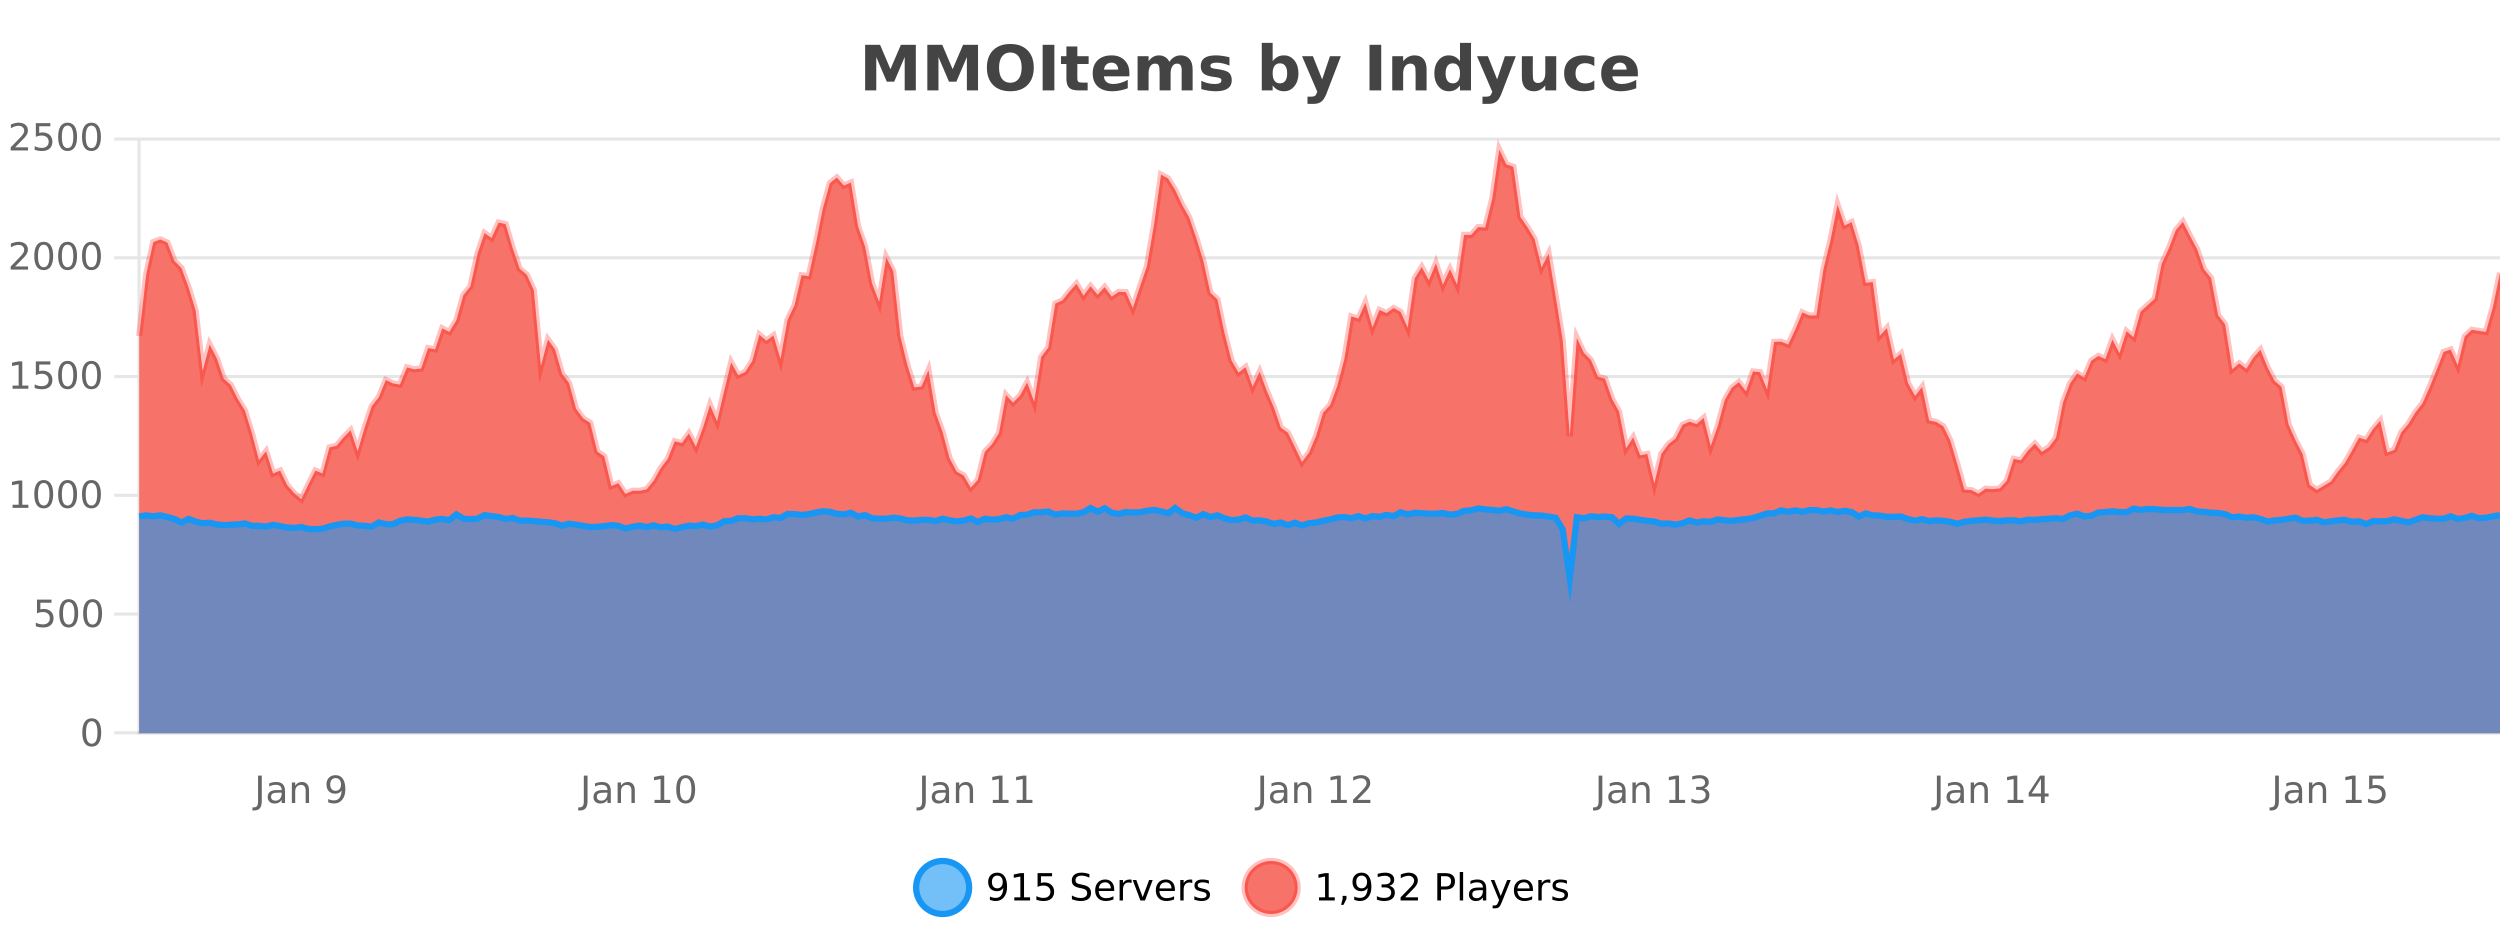
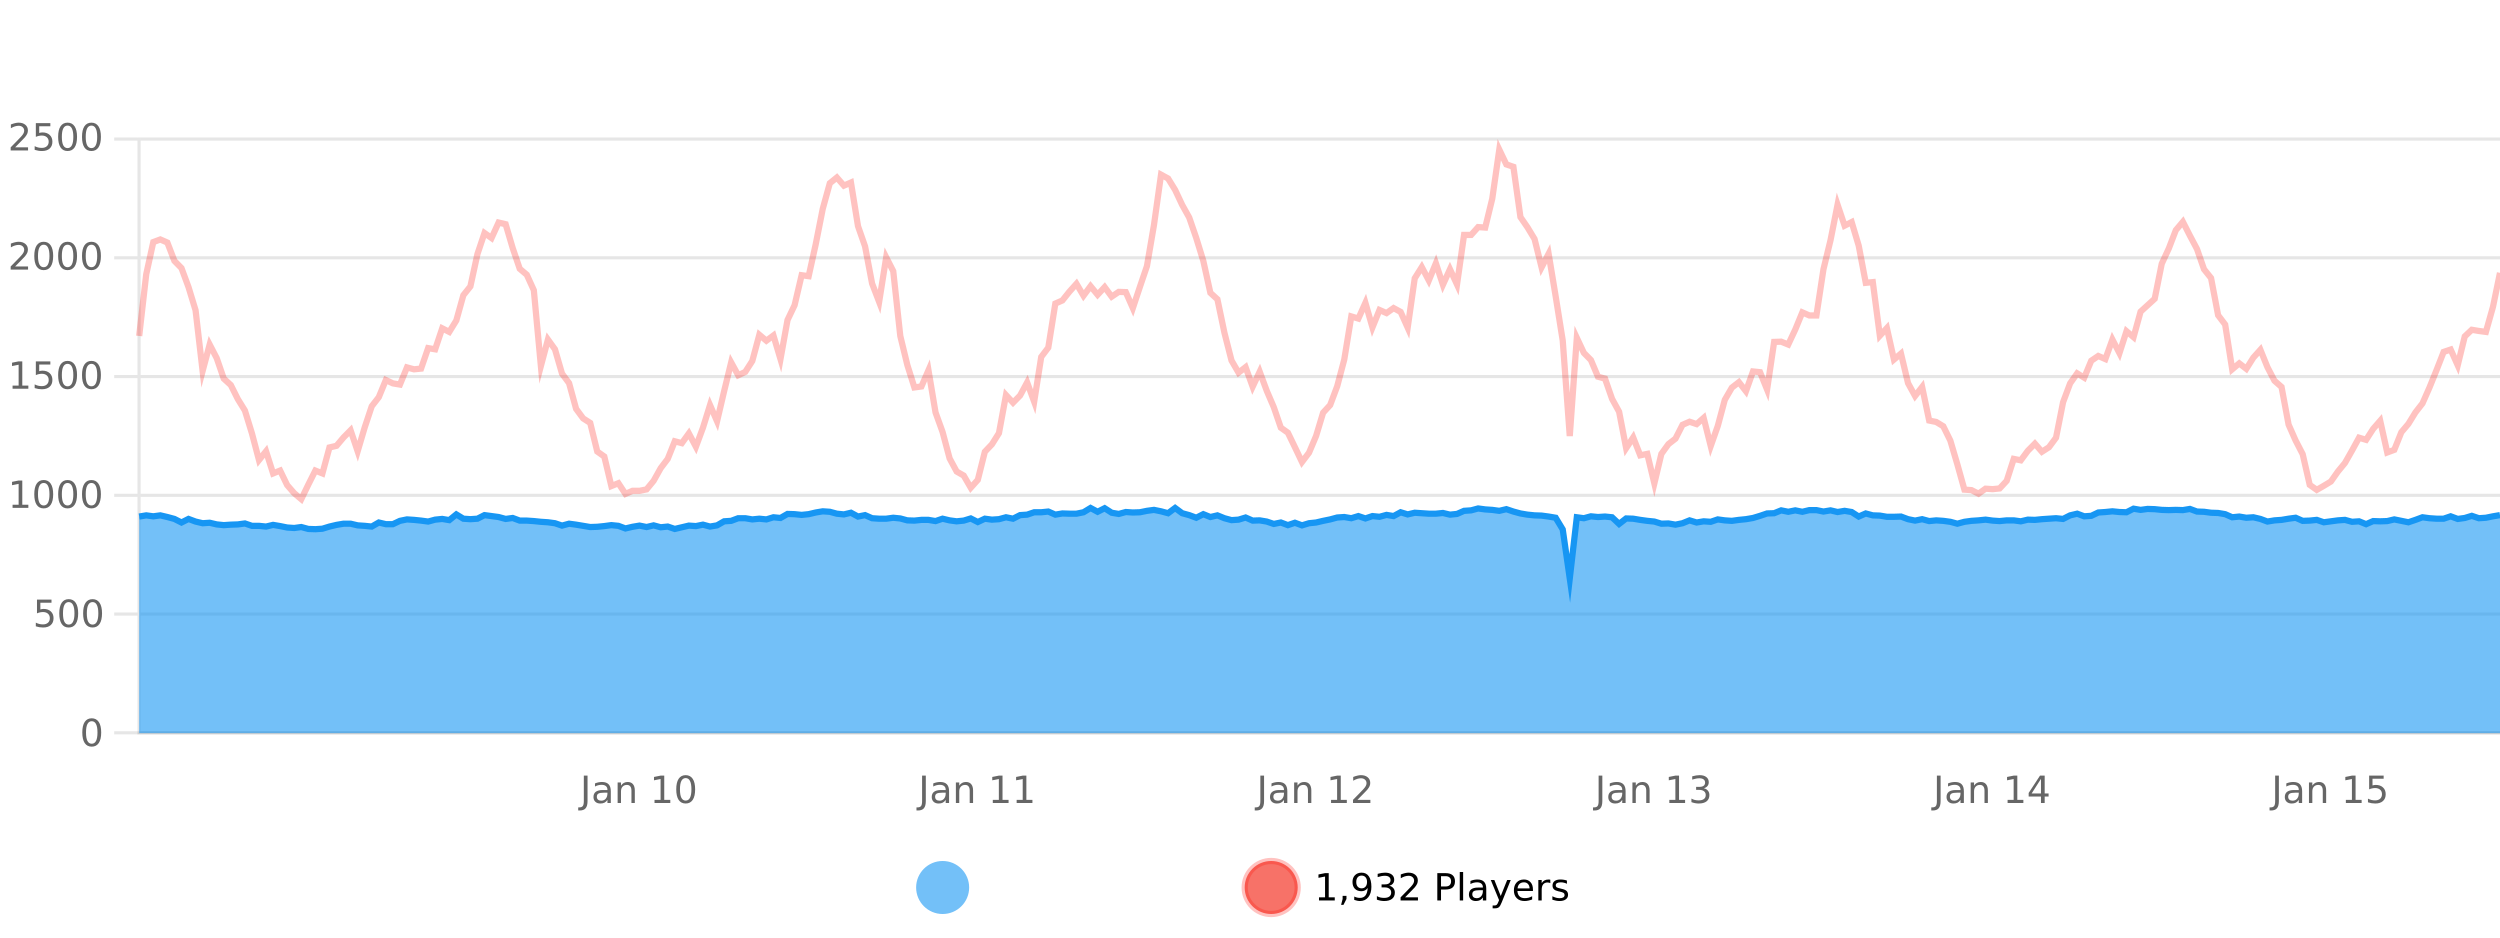
<svg xmlns="http://www.w3.org/2000/svg" width="800pt" height="300pt" viewBox="0 0 800 300" version="1.1">
  <defs>
    <clipPath id="clip1">
-       <path d="M 264 263 L 339 263 L 339 300 L 264 300 Z M 264 263 " />
-     </clipPath>
+       </clipPath>
    <clipPath id="clip2">
      <path d="M 370 263 L 444 263 L 444 300 L 370 300 Z M 370 263 " />
    </clipPath>
    <clipPath id="clip3">
-       <path d="M 44.539 47 L 800 47 L 800 234.602 L 44.539 234.602 Z M 44.539 47 " />
-     </clipPath>
+       </clipPath>
    <clipPath id="clip4">
      <path d="M 43.539 43 L 800 43 L 800 189 L 43.539 189 Z M 43.539 43 " />
    </clipPath>
    <clipPath id="clip5">
      <path d="M 44.539 162 L 800 162 L 800 234.602 L 44.539 234.602 Z M 44.539 162 " />
    </clipPath>
    <clipPath id="clip6">
      <path d="M 43.539 134 L 800 134 L 800 214 L 43.539 214 Z M 43.539 134 " />
    </clipPath>
  </defs>
  <g id="surface163246">
    <rect x="0" y="0" width="800" height="300" style="fill:rgb(100%,100%,100%);fill-opacity:1;stroke:none;" />
    <path style="fill:none;stroke-width:1;stroke-linecap:butt;stroke-linejoin:miter;stroke:rgb(0%,0%,0%);stroke-opacity:0.098;stroke-miterlimit:10;" d="M 45 234.5 L 800 234.5 " />
    <path style="fill:none;stroke-width:1;stroke-linecap:butt;stroke-linejoin:miter;stroke:rgb(0%,0%,0%);stroke-opacity:0.098;stroke-miterlimit:10;" d="M 36.539 234.5 L 44 234.5 " />
    <path style="fill:none;stroke-width:1;stroke-linecap:butt;stroke-linejoin:miter;stroke:rgb(0%,0%,0%);stroke-opacity:0.098;stroke-miterlimit:10;" d="M 45 196.5 L 800 196.5 " />
    <path style="fill:none;stroke-width:1;stroke-linecap:butt;stroke-linejoin:miter;stroke:rgb(0%,0%,0%);stroke-opacity:0.098;stroke-miterlimit:10;" d="M 36.539 196.5 L 44 196.5 " />
    <path style="fill:none;stroke-width:1;stroke-linecap:butt;stroke-linejoin:miter;stroke:rgb(0%,0%,0%);stroke-opacity:0.098;stroke-miterlimit:10;" d="M 45 158.5 L 800 158.5 " />
    <path style="fill:none;stroke-width:1;stroke-linecap:butt;stroke-linejoin:miter;stroke:rgb(0%,0%,0%);stroke-opacity:0.098;stroke-miterlimit:10;" d="M 36.539 158.5 L 44 158.5 " />
    <path style="fill:none;stroke-width:1;stroke-linecap:butt;stroke-linejoin:miter;stroke:rgb(0%,0%,0%);stroke-opacity:0.098;stroke-miterlimit:10;" d="M 45 120.5 L 800 120.5 " />
    <path style="fill:none;stroke-width:1;stroke-linecap:butt;stroke-linejoin:miter;stroke:rgb(0%,0%,0%);stroke-opacity:0.098;stroke-miterlimit:10;" d="M 36.539 120.5 L 44 120.5 " />
    <path style="fill:none;stroke-width:1;stroke-linecap:butt;stroke-linejoin:miter;stroke:rgb(0%,0%,0%);stroke-opacity:0.098;stroke-miterlimit:10;" d="M 45 82.5 L 800 82.5 " />
    <path style="fill:none;stroke-width:1;stroke-linecap:butt;stroke-linejoin:miter;stroke:rgb(0%,0%,0%);stroke-opacity:0.098;stroke-miterlimit:10;" d="M 36.539 82.5 L 44 82.5 " />
    <path style="fill:none;stroke-width:1;stroke-linecap:butt;stroke-linejoin:miter;stroke:rgb(0%,0%,0%);stroke-opacity:0.098;stroke-miterlimit:10;" d="M 45 44.5 L 800 44.5 " />
    <path style="fill:none;stroke-width:1;stroke-linecap:butt;stroke-linejoin:miter;stroke:rgb(0%,0%,0%);stroke-opacity:0.098;stroke-miterlimit:10;" d="M 36.539 44.5 L 44 44.5 " />
    <path style=" stroke:none;fill-rule:nonzero;fill:rgb(9.02%,58.824%,95.294%);fill-opacity:0.6;" d="M 310.129 284 C 310.129 288.688 306.328 292.484 301.645 292.484 C 296.957 292.484 293.16 288.688 293.16 284 C 293.16 279.312 296.957 275.516 301.645 275.516 C 306.328 275.516 310.129 279.312 310.129 284 Z M 310.129 284 " />
    <g clip-path="url(#clip1)" clip-rule="nonzero">
      <path style="fill:none;stroke-width:2;stroke-linecap:butt;stroke-linejoin:miter;stroke:rgb(9.02%,58.824%,95.294%);stroke-opacity:1;stroke-miterlimit:10;" d="M 310.129 284 C 310.129 288.688 306.328 292.484 301.645 292.484 C 296.957 292.484 293.16 288.688 293.16 284 C 293.16 279.312 296.957 275.516 301.645 275.516 C 306.328 275.516 310.129 279.312 310.129 284 Z M 310.129 284 " />
    </g>
-     <path style=" stroke:none;fill-rule:nonzero;fill:rgb(0%,0%,0%);fill-opacity:1;" d="M 316.773 287.969 L 316.773 286.891 C 317.074 287.039 317.375 287.148 317.68 287.219 C 317.98 287.293 318.281 287.328 318.586 287.328 C 319.367 287.328 319.961 287.07 320.367 286.547 C 320.781 286.016 321.016 285.215 321.07 284.141 C 320.852 284.484 320.562 284.746 320.211 284.922 C 319.867 285.102 319.48 285.188 319.055 285.188 C 318.18 285.188 317.484 284.93 316.977 284.406 C 316.465 283.875 316.211 283.148 316.211 282.219 C 316.211 281.324 316.477 280.605 317.008 280.062 C 317.539 279.523 318.246 279.25 319.133 279.25 C 320.141 279.25 320.914 279.641 321.445 280.422 C 321.984 281.195 322.258 282.32 322.258 283.797 C 322.258 285.172 321.93 286.273 321.273 287.094 C 320.617 287.918 319.734 288.328 318.633 288.328 C 318.328 288.328 318.027 288.297 317.727 288.234 C 317.422 288.18 317.105 288.094 316.773 287.969 Z M 319.133 284.266 C 319.664 284.266 320.086 284.086 320.398 283.719 C 320.711 283.355 320.867 282.855 320.867 282.219 C 320.867 281.594 320.711 281.102 320.398 280.734 C 320.086 280.371 319.664 280.188 319.133 280.188 C 318.602 280.188 318.18 280.371 317.867 280.734 C 317.562 281.102 317.414 281.594 317.414 282.219 C 317.414 282.855 317.562 283.355 317.867 283.719 C 318.18 284.086 318.602 284.266 319.133 284.266 Z M 324.578 287.156 L 326.516 287.156 L 326.516 280.484 L 324.406 280.906 L 324.406 279.828 L 326.5 279.406 L 327.688 279.406 L 327.688 287.156 L 329.625 287.156 L 329.625 288.156 L 324.578 288.156 Z M 332.023 279.406 L 336.664 279.406 L 336.664 280.406 L 333.102 280.406 L 333.102 282.547 C 333.277 282.484 333.449 282.445 333.617 282.422 C 333.793 282.391 333.965 282.375 334.133 282.375 C 335.109 282.375 335.887 282.648 336.461 283.188 C 337.031 283.719 337.32 284.438 337.32 285.344 C 337.32 286.293 337.023 287.027 336.43 287.547 C 335.844 288.07 335.023 288.328 333.961 288.328 C 333.586 288.328 333.203 288.297 332.82 288.234 C 332.445 288.172 332.055 288.078 331.648 287.953 L 331.648 286.766 C 332 286.953 332.367 287.094 332.742 287.188 C 333.117 287.281 333.512 287.328 333.93 287.328 C 334.605 287.328 335.141 287.152 335.539 286.797 C 335.934 286.445 336.133 285.961 336.133 285.344 C 336.133 284.742 335.934 284.262 335.539 283.906 C 335.141 283.555 334.605 283.375 333.93 283.375 C 333.617 283.375 333.297 283.414 332.977 283.484 C 332.664 283.547 332.344 283.652 332.023 283.797 Z M 348.602 279.688 L 348.602 280.844 C 348.152 280.637 347.727 280.48 347.32 280.375 C 346.922 280.262 346.543 280.203 346.18 280.203 C 345.531 280.203 345.031 280.328 344.68 280.578 C 344.336 280.828 344.164 281.188 344.164 281.656 C 344.164 282.043 344.277 282.336 344.508 282.531 C 344.734 282.73 345.18 282.887 345.836 283 L 346.539 283.156 C 347.422 283.324 348.074 283.621 348.492 284.047 C 348.918 284.465 349.133 285.027 349.133 285.734 C 349.133 286.59 348.844 287.234 348.273 287.672 C 347.711 288.109 346.875 288.328 345.773 288.328 C 345.367 288.328 344.93 288.281 344.461 288.188 C 343.992 288.094 343.508 287.953 343.008 287.766 L 343.008 286.547 C 343.484 286.82 343.953 287.023 344.414 287.156 C 344.883 287.293 345.336 287.359 345.773 287.359 C 346.449 287.359 346.969 287.23 347.336 286.969 C 347.711 286.699 347.898 286.32 347.898 285.828 C 347.898 285.402 347.762 285.07 347.492 284.828 C 347.23 284.578 346.797 284.398 346.195 284.281 L 345.477 284.141 C 344.59 283.965 343.949 283.688 343.555 283.312 C 343.168 282.938 342.977 282.418 342.977 281.75 C 342.977 280.969 343.246 280.359 343.789 279.922 C 344.328 279.477 345.078 279.25 346.039 279.25 C 346.453 279.25 346.871 279.289 347.289 279.359 C 347.715 279.434 348.152 279.543 348.602 279.688 Z M 356.547 284.609 L 356.547 285.125 L 351.578 285.125 C 351.629 285.875 351.852 286.445 352.25 286.828 C 352.656 287.215 353.211 287.406 353.922 287.406 C 354.336 287.406 354.738 287.359 355.125 287.266 C 355.52 287.164 355.91 287.008 356.297 286.797 L 356.297 287.828 C 355.898 287.984 355.5 288.105 355.094 288.188 C 354.688 288.281 354.273 288.328 353.859 288.328 C 352.816 288.328 351.988 288.027 351.375 287.422 C 350.758 286.809 350.453 285.98 350.453 284.938 C 350.453 283.867 350.742 283.016 351.328 282.391 C 351.91 281.758 352.691 281.438 353.672 281.438 C 354.555 281.438 355.254 281.727 355.766 282.297 C 356.285 282.859 356.547 283.633 356.547 284.609 Z M 355.469 284.281 C 355.457 283.699 355.289 283.23 354.969 282.875 C 354.645 282.523 354.219 282.344 353.688 282.344 C 353.082 282.344 352.598 282.516 352.234 282.859 C 351.879 283.203 351.676 283.684 351.625 284.297 Z M 362.117 282.594 C 361.992 282.531 361.855 282.484 361.711 282.453 C 361.574 282.414 361.418 282.391 361.242 282.391 C 360.637 282.391 360.168 282.59 359.836 282.984 C 359.512 283.383 359.352 283.953 359.352 284.703 L 359.352 288.156 L 358.273 288.156 L 358.273 281.594 L 359.352 281.594 L 359.352 282.609 C 359.578 282.215 359.875 281.922 360.242 281.734 C 360.605 281.539 361.047 281.438 361.57 281.438 C 361.641 281.438 361.719 281.445 361.805 281.453 C 361.898 281.465 361.996 281.48 362.102 281.5 Z M 362.469 281.594 L 363.609 281.594 L 365.656 287.094 L 367.719 281.594 L 368.859 281.594 L 366.391 288.156 L 364.922 288.156 Z M 375.961 284.609 L 375.961 285.125 L 370.992 285.125 C 371.043 285.875 371.266 286.445 371.664 286.828 C 372.07 287.215 372.625 287.406 373.336 287.406 C 373.75 287.406 374.152 287.359 374.539 287.266 C 374.934 287.164 375.324 287.008 375.711 286.797 L 375.711 287.828 C 375.312 287.984 374.914 288.105 374.508 288.188 C 374.102 288.281 373.688 288.328 373.273 288.328 C 372.23 288.328 371.402 288.027 370.789 287.422 C 370.172 286.809 369.867 285.98 369.867 284.938 C 369.867 283.867 370.156 283.016 370.742 282.391 C 371.324 281.758 372.105 281.438 373.086 281.438 C 373.969 281.438 374.668 281.727 375.18 282.297 C 375.699 282.859 375.961 283.633 375.961 284.609 Z M 374.883 284.281 C 374.871 283.699 374.703 283.23 374.383 282.875 C 374.059 282.523 373.633 282.344 373.102 282.344 C 372.496 282.344 372.012 282.516 371.648 282.859 C 371.293 283.203 371.09 283.684 371.039 284.297 Z M 381.531 282.594 C 381.406 282.531 381.27 282.484 381.125 282.453 C 380.988 282.414 380.832 282.391 380.656 282.391 C 380.051 282.391 379.582 282.59 379.25 282.984 C 378.926 283.383 378.766 283.953 378.766 284.703 L 378.766 288.156 L 377.688 288.156 L 377.688 281.594 L 378.766 281.594 L 378.766 282.609 C 378.992 282.215 379.289 281.922 379.656 281.734 C 380.02 281.539 380.461 281.438 380.984 281.438 C 381.055 281.438 381.133 281.445 381.219 281.453 C 381.312 281.465 381.41 281.48 381.516 281.5 Z M 386.844 281.781 L 386.844 282.812 C 386.539 282.656 386.223 282.543 385.891 282.469 C 385.566 282.387 385.227 282.344 384.875 282.344 C 384.344 282.344 383.941 282.43 383.672 282.594 C 383.398 282.75 383.266 282.996 383.266 283.328 C 383.266 283.578 383.359 283.777 383.547 283.922 C 383.742 284.059 384.133 284.188 384.719 284.312 L 385.078 284.406 C 385.848 284.562 386.395 284.793 386.719 285.094 C 387.039 285.398 387.203 285.812 387.203 286.344 C 387.203 286.961 386.957 287.445 386.469 287.797 C 385.988 288.152 385.328 288.328 384.484 288.328 C 384.129 288.328 383.758 288.289 383.375 288.219 C 383 288.156 382.602 288.059 382.188 287.922 L 382.188 286.797 C 382.582 287.008 382.973 287.164 383.359 287.266 C 383.742 287.371 384.129 287.422 384.516 287.422 C 385.016 287.422 385.398 287.34 385.672 287.172 C 385.953 286.996 386.094 286.746 386.094 286.422 C 386.094 286.133 385.992 285.906 385.797 285.75 C 385.598 285.594 385.164 285.445 384.5 285.297 L 384.125 285.219 C 383.457 285.074 382.973 284.855 382.672 284.562 C 382.379 284.273 382.234 283.875 382.234 283.375 C 382.234 282.75 382.453 282.273 382.891 281.938 C 383.328 281.605 383.945 281.438 384.75 281.438 C 385.145 281.438 385.52 281.469 385.875 281.531 C 386.227 281.586 386.551 281.668 386.844 281.781 Z M 311.645 277.016 " />
    <path style=" stroke:none;fill-rule:nonzero;fill:rgb(96.863%,44.706%,40.784%);fill-opacity:1;" d="M 415.266 284 C 415.266 288.688 411.465 292.484 406.781 292.484 C 402.094 292.484 398.297 288.688 398.297 284 C 398.297 279.312 402.094 275.516 406.781 275.516 C 411.465 275.516 415.266 279.312 415.266 284 Z M 415.266 284 " />
    <g clip-path="url(#clip2)" clip-rule="nonzero">
      <path style="fill:none;stroke-width:2;stroke-linecap:butt;stroke-linejoin:miter;stroke:rgb(100%,4.706%,0%);stroke-opacity:0.247;stroke-miterlimit:10;" d="M 415.266 284 C 415.266 288.688 411.465 292.484 406.781 292.484 C 402.094 292.484 398.297 288.688 398.297 284 C 398.297 279.312 402.094 275.516 406.781 275.516 C 411.465 275.516 415.266 279.312 415.266 284 Z M 415.266 284 " />
    </g>
    <path style=" stroke:none;fill-rule:nonzero;fill:rgb(0%,0%,0%);fill-opacity:1;" d="M 422.078 287.156 L 424.016 287.156 L 424.016 280.484 L 421.906 280.906 L 421.906 279.828 L 424 279.406 L 425.188 279.406 L 425.188 287.156 L 427.125 287.156 L 427.125 288.156 L 422.078 288.156 Z M 429.637 286.672 L 430.871 286.672 L 430.871 287.672 L 429.918 289.547 L 429.152 289.547 L 429.637 287.672 Z M 433.359 287.969 L 433.359 286.891 C 433.66 287.039 433.961 287.148 434.266 287.219 C 434.566 287.293 434.867 287.328 435.172 287.328 C 435.953 287.328 436.547 287.07 436.953 286.547 C 437.367 286.016 437.602 285.215 437.656 284.141 C 437.438 284.484 437.148 284.746 436.797 284.922 C 436.453 285.102 436.066 285.188 435.641 285.188 C 434.766 285.188 434.07 284.93 433.562 284.406 C 433.051 283.875 432.797 283.148 432.797 282.219 C 432.797 281.324 433.062 280.605 433.594 280.062 C 434.125 279.523 434.832 279.25 435.719 279.25 C 436.727 279.25 437.5 279.641 438.031 280.422 C 438.57 281.195 438.844 282.32 438.844 283.797 C 438.844 285.172 438.516 286.273 437.859 287.094 C 437.203 287.918 436.32 288.328 435.219 288.328 C 434.914 288.328 434.613 288.297 434.312 288.234 C 434.008 288.18 433.691 288.094 433.359 287.969 Z M 435.719 284.266 C 436.25 284.266 436.672 284.086 436.984 283.719 C 437.297 283.355 437.453 282.855 437.453 282.219 C 437.453 281.594 437.297 281.102 436.984 280.734 C 436.672 280.371 436.25 280.188 435.719 280.188 C 435.188 280.188 434.766 280.371 434.453 280.734 C 434.148 281.102 434 281.594 434 282.219 C 434 282.855 434.148 283.355 434.453 283.719 C 434.766 284.086 435.188 284.266 435.719 284.266 Z M 444.555 283.438 C 445.117 283.562 445.555 283.82 445.867 284.203 C 446.188 284.578 446.352 285.047 446.352 285.609 C 446.352 286.477 446.055 287.148 445.461 287.625 C 444.867 288.094 444.023 288.328 442.93 288.328 C 442.562 288.328 442.184 288.289 441.789 288.219 C 441.402 288.148 441.008 288.039 440.602 287.891 L 440.602 286.75 C 440.922 286.938 441.277 287.086 441.664 287.188 C 442.059 287.281 442.469 287.328 442.898 287.328 C 443.637 287.328 444.199 287.184 444.586 286.891 C 444.98 286.602 445.18 286.172 445.18 285.609 C 445.18 285.102 444.996 284.699 444.633 284.406 C 444.266 284.117 443.766 283.969 443.133 283.969 L 442.102 283.969 L 442.102 283 L 443.18 283 C 443.75 283 444.195 282.887 444.508 282.656 C 444.82 282.418 444.977 282.078 444.977 281.641 C 444.977 281.195 444.812 280.852 444.492 280.609 C 444.18 280.371 443.727 280.25 443.133 280.25 C 442.797 280.25 442.445 280.289 442.07 280.359 C 441.703 280.422 441.297 280.527 440.852 280.672 L 440.852 279.625 C 441.309 279.5 441.73 279.406 442.117 279.344 C 442.512 279.281 442.883 279.25 443.227 279.25 C 444.133 279.25 444.844 279.453 445.367 279.859 C 445.887 280.266 446.148 280.82 446.148 281.516 C 446.148 282.008 446.008 282.418 445.727 282.75 C 445.453 283.086 445.062 283.312 444.555 283.438 Z M 449.609 287.156 L 453.75 287.156 L 453.75 288.156 L 448.188 288.156 L 448.188 287.156 C 448.633 286.699 449.242 286.078 450.016 285.297 C 450.797 284.508 451.285 283.996 451.484 283.766 C 451.867 283.352 452.133 282.996 452.281 282.703 C 452.438 282.402 452.516 282.109 452.516 281.828 C 452.516 281.359 452.348 280.98 452.016 280.688 C 451.691 280.398 451.27 280.25 450.75 280.25 C 450.375 280.25 449.977 280.312 449.562 280.438 C 449.156 280.562 448.719 280.762 448.25 281.031 L 448.25 279.828 C 448.727 279.641 449.172 279.5 449.578 279.406 C 449.992 279.305 450.375 279.25 450.719 279.25 C 451.625 279.25 452.348 279.48 452.891 279.938 C 453.43 280.387 453.703 280.992 453.703 281.75 C 453.703 282.105 453.633 282.445 453.5 282.766 C 453.363 283.09 453.117 283.469 452.766 283.906 C 452.66 284.023 452.348 284.352 451.828 284.891 C 451.305 285.434 450.566 286.188 449.609 287.156 Z M 461.125 280.375 L 461.125 283.672 L 462.609 283.672 C 463.16 283.672 463.586 283.531 463.891 283.25 C 464.191 282.961 464.344 282.547 464.344 282.016 C 464.344 281.496 464.191 281.094 463.891 280.812 C 463.586 280.523 463.16 280.375 462.609 280.375 Z M 459.938 279.406 L 462.609 279.406 C 463.598 279.406 464.344 279.633 464.844 280.078 C 465.344 280.516 465.594 281.164 465.594 282.016 C 465.594 282.883 465.344 283.539 464.844 283.984 C 464.344 284.422 463.598 284.641 462.609 284.641 L 461.125 284.641 L 461.125 288.156 L 459.938 288.156 Z M 467.125 279.031 L 468.203 279.031 L 468.203 288.156 L 467.125 288.156 Z M 473.445 284.859 C 472.578 284.859 471.977 284.961 471.633 285.156 C 471.297 285.355 471.133 285.695 471.133 286.172 C 471.133 286.559 471.258 286.867 471.508 287.094 C 471.766 287.312 472.109 287.422 472.539 287.422 C 473.141 287.422 473.621 287.215 473.977 286.797 C 474.34 286.371 474.523 285.805 474.523 285.094 L 474.523 284.859 Z M 475.602 284.406 L 475.602 288.156 L 474.523 288.156 L 474.523 287.156 C 474.273 287.555 473.965 287.852 473.602 288.047 C 473.234 288.234 472.789 288.328 472.258 288.328 C 471.578 288.328 471.043 288.141 470.648 287.766 C 470.25 287.383 470.055 286.875 470.055 286.25 C 470.055 285.512 470.297 284.953 470.789 284.578 C 471.289 284.203 472.027 284.016 473.008 284.016 L 474.523 284.016 L 474.523 283.906 C 474.523 283.406 474.355 283.023 474.023 282.75 C 473.699 282.48 473.246 282.344 472.664 282.344 C 472.289 282.344 471.918 282.391 471.555 282.484 C 471.199 282.578 470.859 282.715 470.539 282.891 L 470.539 281.891 C 470.934 281.734 471.312 281.621 471.68 281.547 C 472.055 281.477 472.418 281.438 472.773 281.438 C 473.719 281.438 474.43 281.684 474.898 282.172 C 475.367 282.664 475.602 283.406 475.602 284.406 Z M 480.547 288.766 C 480.242 289.547 479.945 290.055 479.656 290.297 C 479.363 290.535 478.977 290.656 478.5 290.656 L 477.641 290.656 L 477.641 289.75 L 478.266 289.75 C 478.566 289.75 478.797 289.676 478.953 289.531 C 479.117 289.395 479.301 289.066 479.5 288.547 L 479.703 288.047 L 477.047 281.594 L 478.188 281.594 L 480.234 286.719 L 482.297 281.594 L 483.438 281.594 Z M 490.539 284.609 L 490.539 285.125 L 485.57 285.125 C 485.621 285.875 485.844 286.445 486.242 286.828 C 486.648 287.215 487.203 287.406 487.914 287.406 C 488.328 287.406 488.73 287.359 489.117 287.266 C 489.512 287.164 489.902 287.008 490.289 286.797 L 490.289 287.828 C 489.891 287.984 489.492 288.105 489.086 288.188 C 488.68 288.281 488.266 288.328 487.852 288.328 C 486.809 288.328 485.98 288.027 485.367 287.422 C 484.75 286.809 484.445 285.98 484.445 284.938 C 484.445 283.867 484.734 283.016 485.32 282.391 C 485.902 281.758 486.684 281.438 487.664 281.438 C 488.547 281.438 489.246 281.727 489.758 282.297 C 490.277 282.859 490.539 283.633 490.539 284.609 Z M 489.461 284.281 C 489.449 283.699 489.281 283.23 488.961 282.875 C 488.637 282.523 488.211 282.344 487.68 282.344 C 487.074 282.344 486.59 282.516 486.227 282.859 C 485.871 283.203 485.668 283.684 485.617 284.297 Z M 496.109 282.594 C 495.984 282.531 495.848 282.484 495.703 282.453 C 495.566 282.414 495.41 282.391 495.234 282.391 C 494.629 282.391 494.16 282.59 493.828 282.984 C 493.504 283.383 493.344 283.953 493.344 284.703 L 493.344 288.156 L 492.266 288.156 L 492.266 281.594 L 493.344 281.594 L 493.344 282.609 C 493.57 282.215 493.867 281.922 494.234 281.734 C 494.598 281.539 495.039 281.438 495.562 281.438 C 495.633 281.438 495.711 281.445 495.797 281.453 C 495.891 281.465 495.988 281.48 496.094 281.5 Z M 501.418 281.781 L 501.418 282.812 C 501.113 282.656 500.797 282.543 500.465 282.469 C 500.141 282.387 499.801 282.344 499.449 282.344 C 498.918 282.344 498.516 282.43 498.246 282.594 C 497.973 282.75 497.84 282.996 497.84 283.328 C 497.84 283.578 497.934 283.777 498.121 283.922 C 498.316 284.059 498.707 284.188 499.293 284.312 L 499.652 284.406 C 500.422 284.562 500.969 284.793 501.293 285.094 C 501.613 285.398 501.777 285.812 501.777 286.344 C 501.777 286.961 501.531 287.445 501.043 287.797 C 500.562 288.152 499.902 288.328 499.059 288.328 C 498.703 288.328 498.332 288.289 497.949 288.219 C 497.574 288.156 497.176 288.059 496.762 287.922 L 496.762 286.797 C 497.156 287.008 497.547 287.164 497.934 287.266 C 498.316 287.371 498.703 287.422 499.09 287.422 C 499.59 287.422 499.973 287.34 500.246 287.172 C 500.527 286.996 500.668 286.746 500.668 286.422 C 500.668 286.133 500.566 285.906 500.371 285.75 C 500.172 285.594 499.738 285.445 499.074 285.297 L 498.699 285.219 C 498.031 285.074 497.547 284.855 497.246 284.562 C 496.953 284.273 496.809 283.875 496.809 283.375 C 496.809 282.75 497.027 282.273 497.465 281.938 C 497.902 281.605 498.52 281.438 499.324 281.438 C 499.719 281.438 500.094 281.469 500.449 281.531 C 500.801 281.586 501.125 281.668 501.418 281.781 Z M 416.781 277.016 " />
-     <path style=" stroke:none;fill-rule:nonzero;fill:rgb(26.667%,26.667%,26.667%);fill-opacity:1;" d="M 276.844 14.344 L 281.625 14.344 L 284.938 22.141 L 288.281 14.344 L 293.062 14.344 L 293.062 28.922 L 289.5 28.922 L 289.5 18.25 L 286.141 26.125 L 283.766 26.125 L 280.406 18.25 L 280.406 28.922 L 276.844 28.922 Z M 296.746 14.344 L 301.527 14.344 L 304.84 22.141 L 308.184 14.344 L 312.965 14.344 L 312.965 28.922 L 309.402 28.922 L 309.402 18.25 L 306.043 26.125 L 303.668 26.125 L 300.309 18.25 L 300.309 28.922 L 296.746 28.922 Z M 323.305 16.797 C 322.156 16.797 321.266 17.227 320.633 18.078 C 320.008 18.922 319.695 20.109 319.695 21.641 C 319.695 23.172 320.008 24.367 320.633 25.219 C 321.266 26.062 322.156 26.484 323.305 26.484 C 324.449 26.484 325.34 26.062 325.977 25.219 C 326.609 24.367 326.93 23.172 326.93 21.641 C 326.93 20.109 326.609 18.922 325.977 18.078 C 325.34 17.227 324.449 16.797 323.305 16.797 Z M 323.305 14.078 C 325.648 14.078 327.48 14.75 328.805 16.094 C 330.137 17.43 330.805 19.277 330.805 21.641 C 330.805 24.008 330.137 25.859 328.805 27.203 C 327.48 28.539 325.648 29.203 323.305 29.203 C 320.961 29.203 319.121 28.539 317.789 27.203 C 316.465 25.859 315.805 24.008 315.805 21.641 C 315.805 19.277 316.465 17.43 317.789 16.094 C 319.121 14.75 320.961 14.078 323.305 14.078 Z M 333.648 14.344 L 337.398 14.344 L 337.398 28.922 L 333.648 28.922 Z M 344.75 14.875 L 344.75 17.984 L 348.359 17.984 L 348.359 20.484 L 344.75 20.484 L 344.75 25.125 C 344.75 25.637 344.848 25.98 345.047 26.156 C 345.254 26.336 345.656 26.422 346.25 26.422 L 348.047 26.422 L 348.047 28.922 L 345.047 28.922 C 343.672 28.922 342.691 28.637 342.109 28.062 C 341.535 27.48 341.25 26.5 341.25 25.125 L 341.25 20.484 L 339.516 20.484 L 339.516 17.984 L 341.25 17.984 L 341.25 14.875 Z M 361.402 23.422 L 361.402 24.422 L 353.23 24.422 C 353.312 25.246 353.609 25.859 354.121 26.266 C 354.629 26.672 355.34 26.875 356.246 26.875 C 356.984 26.875 357.738 26.766 358.512 26.547 C 359.281 26.328 360.074 26 360.887 25.562 L 360.887 28.25 C 360.062 28.562 359.234 28.797 358.402 28.953 C 357.578 29.117 356.754 29.203 355.934 29.203 C 353.953 29.203 352.41 28.703 351.309 27.703 C 350.215 26.695 349.668 25.281 349.668 23.469 C 349.668 21.68 350.203 20.273 351.277 19.25 C 352.359 18.23 353.844 17.719 355.73 17.719 C 357.449 17.719 358.824 18.242 359.855 19.281 C 360.887 20.312 361.402 21.695 361.402 23.422 Z M 357.809 22.266 C 357.809 21.602 357.613 21.062 357.23 20.656 C 356.844 20.25 356.34 20.047 355.715 20.047 C 355.035 20.047 354.484 20.242 354.059 20.625 C 353.641 21 353.379 21.547 353.277 22.266 Z M 374.188 19.797 C 374.633 19.121 375.16 18.605 375.766 18.25 C 376.379 17.898 377.051 17.719 377.781 17.719 C 379.031 17.719 379.984 18.109 380.641 18.891 C 381.305 19.664 381.641 20.789 381.641 22.266 L 381.641 28.922 L 378.125 28.922 L 378.125 23.219 C 378.125 23.137 378.125 23.047 378.125 22.953 C 378.133 22.859 378.141 22.73 378.141 22.562 C 378.141 21.793 378.023 21.234 377.797 20.891 C 377.566 20.539 377.195 20.359 376.688 20.359 C 376.031 20.359 375.52 20.637 375.156 21.188 C 374.789 21.73 374.602 22.516 374.594 23.547 L 374.594 28.922 L 371.078 28.922 L 371.078 23.219 C 371.078 22.012 370.973 21.234 370.766 20.891 C 370.555 20.539 370.188 20.359 369.656 20.359 C 368.977 20.359 368.457 20.637 368.094 21.188 C 367.727 21.73 367.547 22.516 367.547 23.547 L 367.547 28.922 L 364.031 28.922 L 364.031 17.984 L 367.547 17.984 L 367.547 19.578 C 367.984 18.965 368.477 18.5 369.031 18.188 C 369.582 17.875 370.195 17.719 370.875 17.719 C 371.625 17.719 372.289 17.902 372.875 18.266 C 373.457 18.633 373.895 19.141 374.188 19.797 Z M 393.43 18.328 L 393.43 20.984 C 392.688 20.672 391.969 20.438 391.273 20.281 C 390.574 20.125 389.914 20.047 389.289 20.047 C 388.633 20.047 388.141 20.133 387.82 20.297 C 387.496 20.465 387.336 20.719 387.336 21.062 C 387.336 21.344 387.453 21.559 387.695 21.703 C 387.945 21.852 388.383 21.961 389.008 22.031 L 389.633 22.125 C 391.422 22.355 392.625 22.73 393.242 23.25 C 393.855 23.773 394.164 24.59 394.164 25.703 C 394.164 26.871 393.73 27.746 392.867 28.328 C 392.012 28.914 390.734 29.203 389.039 29.203 C 388.309 29.203 387.559 29.145 386.789 29.031 C 386.016 28.918 385.227 28.746 384.414 28.516 L 384.414 25.859 C 385.109 26.203 385.824 26.461 386.555 26.625 C 387.281 26.793 388.027 26.875 388.789 26.875 C 389.477 26.875 389.992 26.781 390.336 26.594 C 390.68 26.406 390.852 26.125 390.852 25.75 C 390.852 25.438 390.73 25.211 390.492 25.062 C 390.25 24.906 389.777 24.789 389.07 24.703 L 388.461 24.625 C 386.898 24.43 385.805 24.07 385.18 23.547 C 384.555 23.016 384.242 22.215 384.242 21.141 C 384.242 19.984 384.637 19.125 385.43 18.562 C 386.23 18 387.449 17.719 389.086 17.719 C 389.73 17.719 390.406 17.773 391.117 17.875 C 391.824 17.969 392.594 18.121 393.43 18.328 Z M 409.578 26.672 C 410.328 26.672 410.898 26.402 411.297 25.859 C 411.691 25.309 411.891 24.512 411.891 23.469 C 411.891 22.43 411.691 21.637 411.297 21.094 C 410.898 20.543 410.328 20.266 409.578 20.266 C 408.828 20.266 408.25 20.543 407.844 21.094 C 407.445 21.637 407.25 22.43 407.25 23.469 C 407.25 24.5 407.445 25.293 407.844 25.844 C 408.25 26.398 408.828 26.672 409.578 26.672 Z M 407.25 19.578 C 407.738 18.945 408.273 18.477 408.859 18.172 C 409.441 17.871 410.113 17.719 410.875 17.719 C 412.227 17.719 413.336 18.258 414.203 19.328 C 415.066 20.402 415.5 21.781 415.5 23.469 C 415.5 25.148 415.066 26.523 414.203 27.594 C 413.336 28.668 412.227 29.203 410.875 29.203 C 410.113 29.203 409.441 29.051 408.859 28.75 C 408.273 28.449 407.738 27.98 407.25 27.344 L 407.25 28.922 L 403.766 28.922 L 403.766 13.719 L 407.25 13.719 Z M 416.648 17.984 L 420.133 17.984 L 423.086 25.406 L 425.586 17.984 L 429.07 17.984 L 424.477 29.953 C 424.016 31.172 423.477 32.02 422.852 32.5 C 422.234 32.988 421.43 33.234 420.43 33.234 L 418.398 33.234 L 418.398 30.938 L 419.492 30.938 C 420.086 30.938 420.516 30.844 420.789 30.656 C 421.059 30.469 421.266 30.129 421.414 29.641 L 421.523 29.344 Z M 438.242 14.344 L 441.992 14.344 L 441.992 28.922 L 438.242 28.922 Z M 456.508 22.266 L 456.508 28.922 L 452.992 28.922 L 452.992 23.828 C 452.992 22.883 452.969 22.23 452.93 21.875 C 452.887 21.512 452.812 21.246 452.711 21.078 C 452.574 20.852 452.387 20.672 452.148 20.547 C 451.918 20.422 451.652 20.359 451.352 20.359 C 450.621 20.359 450.047 20.641 449.633 21.203 C 449.215 21.766 449.008 22.547 449.008 23.547 L 449.008 28.922 L 445.523 28.922 L 445.523 17.984 L 449.008 17.984 L 449.008 19.578 C 449.539 18.945 450.102 18.477 450.695 18.172 C 451.289 17.871 451.938 17.719 452.648 17.719 C 453.918 17.719 454.875 18.109 455.523 18.891 C 456.18 19.664 456.508 20.789 456.508 22.266 Z M 467.203 19.578 L 467.203 13.719 L 470.719 13.719 L 470.719 28.922 L 467.203 28.922 L 467.203 27.344 C 466.723 27.992 466.191 28.465 465.609 28.766 C 465.023 29.055 464.352 29.203 463.594 29.203 C 462.25 29.203 461.145 28.668 460.281 27.594 C 459.414 26.523 458.984 25.148 458.984 23.469 C 458.984 21.781 459.414 20.402 460.281 19.328 C 461.145 18.258 462.25 17.719 463.594 17.719 C 464.352 17.719 465.023 17.871 465.609 18.172 C 466.191 18.477 466.723 18.945 467.203 19.578 Z M 464.891 26.672 C 465.641 26.672 466.211 26.402 466.609 25.859 C 467.004 25.309 467.203 24.512 467.203 23.469 C 467.203 22.43 467.004 21.637 466.609 21.094 C 466.211 20.543 465.641 20.266 464.891 20.266 C 464.148 20.266 463.582 20.543 463.188 21.094 C 462.789 21.637 462.594 22.43 462.594 23.469 C 462.594 24.512 462.789 25.309 463.188 25.859 C 463.582 26.402 464.148 26.672 464.891 26.672 Z M 472.641 17.984 L 476.125 17.984 L 479.078 25.406 L 481.578 17.984 L 485.062 17.984 L 480.469 29.953 C 480.008 31.172 479.469 32.02 478.844 32.5 C 478.227 32.988 477.422 33.234 476.422 33.234 L 474.391 33.234 L 474.391 30.938 L 475.484 30.938 C 476.078 30.938 476.508 30.844 476.781 30.656 C 477.051 30.469 477.258 30.129 477.406 29.641 L 477.516 29.344 Z M 486.992 24.656 L 486.992 17.984 L 490.508 17.984 L 490.508 19.078 C 490.508 19.672 490.5 20.418 490.492 21.312 C 490.492 22.211 490.492 22.805 490.492 23.094 C 490.492 23.98 490.512 24.617 490.555 25 C 490.605 25.387 490.684 25.668 490.789 25.844 C 490.934 26.074 491.121 26.25 491.352 26.375 C 491.578 26.5 491.844 26.562 492.148 26.562 C 492.875 26.562 493.449 26.281 493.867 25.719 C 494.281 25.156 494.492 24.383 494.492 23.391 L 494.492 17.984 L 497.992 17.984 L 497.992 28.922 L 494.492 28.922 L 494.492 27.344 C 493.961 27.98 493.398 28.449 492.805 28.75 C 492.219 29.051 491.574 29.203 490.867 29.203 C 489.605 29.203 488.641 28.82 487.977 28.047 C 487.32 27.266 486.992 26.137 486.992 24.656 Z M 510.184 18.328 L 510.184 21.172 C 509.715 20.852 509.238 20.609 508.762 20.453 C 508.281 20.297 507.781 20.219 507.262 20.219 C 506.293 20.219 505.531 20.508 504.98 21.078 C 504.438 21.641 504.168 22.438 504.168 23.469 C 504.168 24.492 504.438 25.289 504.98 25.859 C 505.531 26.422 506.293 26.703 507.262 26.703 C 507.812 26.703 508.332 26.625 508.824 26.469 C 509.312 26.305 509.766 26.059 510.184 25.734 L 510.184 28.594 C 509.641 28.805 509.09 28.953 508.527 29.047 C 507.965 29.148 507.395 29.203 506.824 29.203 C 504.855 29.203 503.312 28.699 502.199 27.688 C 501.082 26.68 500.527 25.273 500.527 23.469 C 500.527 21.656 501.082 20.246 502.199 19.234 C 503.312 18.227 504.855 17.719 506.824 17.719 C 507.395 17.719 507.957 17.773 508.512 17.875 C 509.074 17.969 509.629 18.121 510.184 18.328 Z M 524.117 23.422 L 524.117 24.422 L 515.945 24.422 C 516.027 25.246 516.324 25.859 516.836 26.266 C 517.344 26.672 518.055 26.875 518.961 26.875 C 519.699 26.875 520.453 26.766 521.227 26.547 C 521.996 26.328 522.789 26 523.602 25.562 L 523.602 28.25 C 522.777 28.562 521.949 28.797 521.117 28.953 C 520.293 29.117 519.469 29.203 518.648 29.203 C 516.668 29.203 515.125 28.703 514.023 27.703 C 512.93 26.695 512.383 25.281 512.383 23.469 C 512.383 21.68 512.918 20.273 513.992 19.25 C 515.074 18.23 516.559 17.719 518.445 17.719 C 520.164 17.719 521.539 18.242 522.57 19.281 C 523.602 20.312 524.117 21.695 524.117 23.422 Z M 520.523 22.266 C 520.523 21.602 520.328 21.062 519.945 20.656 C 519.559 20.25 519.055 20.047 518.43 20.047 C 517.75 20.047 517.199 20.242 516.773 20.625 C 516.355 21 516.094 21.547 515.992 22.266 Z M 275 10.359 " />
    <path style="fill:none;stroke-width:1;stroke-linecap:butt;stroke-linejoin:miter;stroke:rgb(0%,0%,0%);stroke-opacity:0.098;stroke-miterlimit:10;" d="M 44 234.5 L 801 234.5 " />
-     <path style=" stroke:none;fill-rule:nonzero;fill:rgb(40%,40%,40%);fill-opacity:1;" d="M 82.578 248.203 L 83.766 248.203 L 83.766 256.344 C 83.766 257.395 83.562 258.16 83.156 258.641 C 82.758 259.117 82.117 259.359 81.234 259.359 L 80.781 259.359 L 80.781 258.359 L 81.156 258.359 C 81.676 258.359 82.039 258.211 82.25 257.922 C 82.469 257.629 82.578 257.102 82.578 256.344 Z M 89.055 253.656 C 88.188 253.656 87.586 253.758 87.242 253.953 C 86.906 254.152 86.742 254.492 86.742 254.969 C 86.742 255.355 86.867 255.664 87.117 255.891 C 87.375 256.109 87.719 256.219 88.148 256.219 C 88.75 256.219 89.23 256.012 89.586 255.594 C 89.949 255.168 90.133 254.602 90.133 253.891 L 90.133 253.656 Z M 91.211 253.203 L 91.211 256.953 L 90.133 256.953 L 90.133 255.953 C 89.883 256.352 89.574 256.648 89.211 256.844 C 88.844 257.031 88.398 257.125 87.867 257.125 C 87.188 257.125 86.652 256.938 86.258 256.562 C 85.859 256.18 85.664 255.672 85.664 255.047 C 85.664 254.309 85.906 253.75 86.398 253.375 C 86.898 253 87.637 252.812 88.617 252.812 L 90.133 252.812 L 90.133 252.703 C 90.133 252.203 89.965 251.82 89.633 251.547 C 89.309 251.277 88.855 251.141 88.273 251.141 C 87.898 251.141 87.527 251.188 87.164 251.281 C 86.809 251.375 86.469 251.512 86.148 251.688 L 86.148 250.688 C 86.543 250.531 86.922 250.418 87.289 250.344 C 87.664 250.273 88.027 250.234 88.383 250.234 C 89.328 250.234 90.039 250.48 90.508 250.969 C 90.977 251.461 91.211 252.203 91.211 253.203 Z M 98.891 252.984 L 98.891 256.953 L 97.812 256.953 L 97.812 253.031 C 97.812 252.406 97.688 251.945 97.438 251.641 C 97.195 251.328 96.836 251.172 96.359 251.172 C 95.773 251.172 95.312 251.359 94.969 251.734 C 94.633 252.102 94.469 252.605 94.469 253.25 L 94.469 256.953 L 93.391 256.953 L 93.391 250.391 L 94.469 250.391 L 94.469 251.406 C 94.727 251.012 95.031 250.719 95.375 250.531 C 95.727 250.336 96.133 250.234 96.594 250.234 C 97.344 250.234 97.91 250.469 98.297 250.938 C 98.691 251.398 98.891 252.078 98.891 252.984 Z M 105.031 256.766 L 105.031 255.688 C 105.332 255.836 105.633 255.945 105.938 256.016 C 106.238 256.09 106.539 256.125 106.844 256.125 C 107.625 256.125 108.219 255.867 108.625 255.344 C 109.039 254.812 109.273 254.012 109.328 252.938 C 109.109 253.281 108.82 253.543 108.469 253.719 C 108.125 253.898 107.738 253.984 107.312 253.984 C 106.438 253.984 105.742 253.727 105.234 253.203 C 104.723 252.672 104.469 251.945 104.469 251.016 C 104.469 250.121 104.734 249.402 105.266 248.859 C 105.797 248.32 106.504 248.047 107.391 248.047 C 108.398 248.047 109.172 248.438 109.703 249.219 C 110.242 249.992 110.516 251.117 110.516 252.594 C 110.516 253.969 110.188 255.07 109.531 255.891 C 108.875 256.715 107.992 257.125 106.891 257.125 C 106.586 257.125 106.285 257.094 105.984 257.031 C 105.68 256.977 105.363 256.891 105.031 256.766 Z M 107.391 253.062 C 107.922 253.062 108.344 252.883 108.656 252.516 C 108.969 252.152 109.125 251.652 109.125 251.016 C 109.125 250.391 108.969 249.898 108.656 249.531 C 108.344 249.168 107.922 248.984 107.391 248.984 C 106.859 248.984 106.438 249.168 106.125 249.531 C 105.82 249.898 105.672 250.391 105.672 251.016 C 105.672 251.652 105.82 252.152 106.125 252.516 C 106.438 252.883 106.859 253.062 107.391 253.062 Z M 81.406 245.816 " />
    <path style=" stroke:none;fill-rule:nonzero;fill:rgb(40%,40%,40%);fill-opacity:1;" d="M 186.824 248.203 L 188.012 248.203 L 188.012 256.344 C 188.012 257.395 187.809 258.16 187.402 258.641 C 187.004 259.117 186.363 259.359 185.48 259.359 L 185.027 259.359 L 185.027 258.359 L 185.402 258.359 C 185.922 258.359 186.285 258.211 186.496 257.922 C 186.715 257.629 186.824 257.102 186.824 256.344 Z M 193.301 253.656 C 192.434 253.656 191.832 253.758 191.488 253.953 C 191.152 254.152 190.988 254.492 190.988 254.969 C 190.988 255.355 191.113 255.664 191.363 255.891 C 191.621 256.109 191.965 256.219 192.395 256.219 C 192.996 256.219 193.477 256.012 193.832 255.594 C 194.195 255.168 194.379 254.602 194.379 253.891 L 194.379 253.656 Z M 195.457 253.203 L 195.457 256.953 L 194.379 256.953 L 194.379 255.953 C 194.129 256.352 193.82 256.648 193.457 256.844 C 193.09 257.031 192.645 257.125 192.113 257.125 C 191.434 257.125 190.898 256.938 190.504 256.562 C 190.105 256.18 189.91 255.672 189.91 255.047 C 189.91 254.309 190.152 253.75 190.645 253.375 C 191.145 253 191.883 252.812 192.863 252.812 L 194.379 252.812 L 194.379 252.703 C 194.379 252.203 194.211 251.82 193.879 251.547 C 193.555 251.277 193.102 251.141 192.52 251.141 C 192.145 251.141 191.773 251.188 191.41 251.281 C 191.055 251.375 190.715 251.512 190.395 251.688 L 190.395 250.688 C 190.789 250.531 191.168 250.418 191.535 250.344 C 191.91 250.273 192.273 250.234 192.629 250.234 C 193.574 250.234 194.285 250.48 194.754 250.969 C 195.223 251.461 195.457 252.203 195.457 253.203 Z M 203.141 252.984 L 203.141 256.953 L 202.062 256.953 L 202.062 253.031 C 202.062 252.406 201.938 251.945 201.688 251.641 C 201.445 251.328 201.086 251.172 200.609 251.172 C 200.023 251.172 199.562 251.359 199.219 251.734 C 198.883 252.102 198.719 252.605 198.719 253.25 L 198.719 256.953 L 197.641 256.953 L 197.641 250.391 L 198.719 250.391 L 198.719 251.406 C 198.977 251.012 199.281 250.719 199.625 250.531 C 199.977 250.336 200.383 250.234 200.844 250.234 C 201.594 250.234 202.16 250.469 202.547 250.938 C 202.941 251.398 203.141 252.078 203.141 252.984 Z M 209.449 255.953 L 211.387 255.953 L 211.387 249.281 L 209.277 249.703 L 209.277 248.625 L 211.371 248.203 L 212.559 248.203 L 212.559 255.953 L 214.496 255.953 L 214.496 256.953 L 209.449 256.953 Z M 219.414 248.984 C 218.809 248.984 218.352 249.289 218.039 249.891 C 217.734 250.484 217.586 251.387 217.586 252.594 C 217.586 253.793 217.734 254.695 218.039 255.297 C 218.352 255.891 218.809 256.188 219.414 256.188 C 220.027 256.188 220.484 255.891 220.789 255.297 C 221.102 254.695 221.258 253.793 221.258 252.594 C 221.258 251.387 221.102 250.484 220.789 249.891 C 220.484 249.289 220.027 248.984 219.414 248.984 Z M 219.414 248.047 C 220.391 248.047 221.141 248.438 221.664 249.219 C 222.184 249.992 222.445 251.117 222.445 252.594 C 222.445 254.062 222.184 255.188 221.664 255.969 C 221.141 256.742 220.391 257.125 219.414 257.125 C 218.434 257.125 217.684 256.742 217.164 255.969 C 216.652 255.188 216.398 254.062 216.398 252.594 C 216.398 251.117 216.652 249.992 217.164 249.219 C 217.684 248.438 218.434 248.047 219.414 248.047 Z M 185.652 245.816 " />
    <path style=" stroke:none;fill-rule:nonzero;fill:rgb(40%,40%,40%);fill-opacity:1;" d="M 295.07 248.203 L 296.258 248.203 L 296.258 256.344 C 296.258 257.395 296.055 258.16 295.648 258.641 C 295.25 259.117 294.609 259.359 293.727 259.359 L 293.273 259.359 L 293.273 258.359 L 293.648 258.359 C 294.168 258.359 294.531 258.211 294.742 257.922 C 294.961 257.629 295.07 257.102 295.07 256.344 Z M 301.547 253.656 C 300.68 253.656 300.078 253.758 299.734 253.953 C 299.398 254.152 299.234 254.492 299.234 254.969 C 299.234 255.355 299.359 255.664 299.609 255.891 C 299.867 256.109 300.211 256.219 300.641 256.219 C 301.242 256.219 301.723 256.012 302.078 255.594 C 302.441 255.168 302.625 254.602 302.625 253.891 L 302.625 253.656 Z M 303.703 253.203 L 303.703 256.953 L 302.625 256.953 L 302.625 255.953 C 302.375 256.352 302.066 256.648 301.703 256.844 C 301.336 257.031 300.891 257.125 300.359 257.125 C 299.68 257.125 299.145 256.938 298.75 256.562 C 298.352 256.18 298.156 255.672 298.156 255.047 C 298.156 254.309 298.398 253.75 298.891 253.375 C 299.391 253 300.129 252.812 301.109 252.812 L 302.625 252.812 L 302.625 252.703 C 302.625 252.203 302.457 251.82 302.125 251.547 C 301.801 251.277 301.348 251.141 300.766 251.141 C 300.391 251.141 300.02 251.188 299.656 251.281 C 299.301 251.375 298.961 251.512 298.641 251.688 L 298.641 250.688 C 299.035 250.531 299.414 250.418 299.781 250.344 C 300.156 250.273 300.52 250.234 300.875 250.234 C 301.82 250.234 302.531 250.48 303 250.969 C 303.469 251.461 303.703 252.203 303.703 253.203 Z M 311.383 252.984 L 311.383 256.953 L 310.305 256.953 L 310.305 253.031 C 310.305 252.406 310.18 251.945 309.93 251.641 C 309.688 251.328 309.328 251.172 308.852 251.172 C 308.266 251.172 307.805 251.359 307.461 251.734 C 307.125 252.102 306.961 252.605 306.961 253.25 L 306.961 256.953 L 305.883 256.953 L 305.883 250.391 L 306.961 250.391 L 306.961 251.406 C 307.219 251.012 307.523 250.719 307.867 250.531 C 308.219 250.336 308.625 250.234 309.086 250.234 C 309.836 250.234 310.402 250.469 310.789 250.938 C 311.184 251.398 311.383 252.078 311.383 252.984 Z M 317.695 255.953 L 319.633 255.953 L 319.633 249.281 L 317.523 249.703 L 317.523 248.625 L 319.617 248.203 L 320.805 248.203 L 320.805 255.953 L 322.742 255.953 L 322.742 256.953 L 317.695 256.953 Z M 325.328 255.953 L 327.266 255.953 L 327.266 249.281 L 325.156 249.703 L 325.156 248.625 L 327.25 248.203 L 328.438 248.203 L 328.438 255.953 L 330.375 255.953 L 330.375 256.953 L 325.328 256.953 Z M 293.898 245.816 " />
    <path style=" stroke:none;fill-rule:nonzero;fill:rgb(40%,40%,40%);fill-opacity:1;" d="M 403.312 248.203 L 404.5 248.203 L 404.5 256.344 C 404.5 257.395 404.297 258.16 403.891 258.641 C 403.492 259.117 402.852 259.359 401.969 259.359 L 401.516 259.359 L 401.516 258.359 L 401.891 258.359 C 402.41 258.359 402.773 258.211 402.984 257.922 C 403.203 257.629 403.312 257.102 403.312 256.344 Z M 409.789 253.656 C 408.922 253.656 408.32 253.758 407.977 253.953 C 407.641 254.152 407.477 254.492 407.477 254.969 C 407.477 255.355 407.602 255.664 407.852 255.891 C 408.109 256.109 408.453 256.219 408.883 256.219 C 409.484 256.219 409.965 256.012 410.32 255.594 C 410.684 255.168 410.867 254.602 410.867 253.891 L 410.867 253.656 Z M 411.945 253.203 L 411.945 256.953 L 410.867 256.953 L 410.867 255.953 C 410.617 256.352 410.309 256.648 409.945 256.844 C 409.578 257.031 409.133 257.125 408.602 257.125 C 407.922 257.125 407.387 256.938 406.992 256.562 C 406.594 256.18 406.398 255.672 406.398 255.047 C 406.398 254.309 406.641 253.75 407.133 253.375 C 407.633 253 408.371 252.812 409.352 252.812 L 410.867 252.812 L 410.867 252.703 C 410.867 252.203 410.699 251.82 410.367 251.547 C 410.043 251.277 409.59 251.141 409.008 251.141 C 408.633 251.141 408.262 251.188 407.898 251.281 C 407.543 251.375 407.203 251.512 406.883 251.688 L 406.883 250.688 C 407.277 250.531 407.656 250.418 408.023 250.344 C 408.398 250.273 408.762 250.234 409.117 250.234 C 410.062 250.234 410.773 250.48 411.242 250.969 C 411.711 251.461 411.945 252.203 411.945 253.203 Z M 419.625 252.984 L 419.625 256.953 L 418.547 256.953 L 418.547 253.031 C 418.547 252.406 418.422 251.945 418.172 251.641 C 417.93 251.328 417.57 251.172 417.094 251.172 C 416.508 251.172 416.047 251.359 415.703 251.734 C 415.367 252.102 415.203 252.605 415.203 253.25 L 415.203 256.953 L 414.125 256.953 L 414.125 250.391 L 415.203 250.391 L 415.203 251.406 C 415.461 251.012 415.766 250.719 416.109 250.531 C 416.461 250.336 416.867 250.234 417.328 250.234 C 418.078 250.234 418.645 250.469 419.031 250.938 C 419.426 251.398 419.625 252.078 419.625 252.984 Z M 425.938 255.953 L 427.875 255.953 L 427.875 249.281 L 425.766 249.703 L 425.766 248.625 L 427.859 248.203 L 429.047 248.203 L 429.047 255.953 L 430.984 255.953 L 430.984 256.953 L 425.938 256.953 Z M 434.383 255.953 L 438.523 255.953 L 438.523 256.953 L 432.961 256.953 L 432.961 255.953 C 433.406 255.496 434.016 254.875 434.789 254.094 C 435.57 253.305 436.059 252.793 436.258 252.562 C 436.641 252.148 436.906 251.793 437.055 251.5 C 437.211 251.199 437.289 250.906 437.289 250.625 C 437.289 250.156 437.121 249.777 436.789 249.484 C 436.465 249.195 436.043 249.047 435.523 249.047 C 435.148 249.047 434.75 249.109 434.336 249.234 C 433.93 249.359 433.492 249.559 433.023 249.828 L 433.023 248.625 C 433.5 248.438 433.945 248.297 434.352 248.203 C 434.766 248.102 435.148 248.047 435.492 248.047 C 436.398 248.047 437.121 248.277 437.664 248.734 C 438.203 249.184 438.477 249.789 438.477 250.547 C 438.477 250.902 438.406 251.242 438.273 251.562 C 438.137 251.887 437.891 252.266 437.539 252.703 C 437.434 252.82 437.121 253.148 436.602 253.688 C 436.078 254.23 435.34 254.984 434.383 255.953 Z M 402.141 245.816 " />
    <path style=" stroke:none;fill-rule:nonzero;fill:rgb(40%,40%,40%);fill-opacity:1;" d="M 511.559 248.203 L 512.746 248.203 L 512.746 256.344 C 512.746 257.395 512.543 258.16 512.137 258.641 C 511.738 259.117 511.098 259.359 510.215 259.359 L 509.762 259.359 L 509.762 258.359 L 510.137 258.359 C 510.656 258.359 511.02 258.211 511.23 257.922 C 511.449 257.629 511.559 257.102 511.559 256.344 Z M 518.035 253.656 C 517.168 253.656 516.566 253.758 516.223 253.953 C 515.887 254.152 515.723 254.492 515.723 254.969 C 515.723 255.355 515.848 255.664 516.098 255.891 C 516.355 256.109 516.699 256.219 517.129 256.219 C 517.73 256.219 518.211 256.012 518.566 255.594 C 518.93 255.168 519.113 254.602 519.113 253.891 L 519.113 253.656 Z M 520.191 253.203 L 520.191 256.953 L 519.113 256.953 L 519.113 255.953 C 518.863 256.352 518.555 256.648 518.191 256.844 C 517.824 257.031 517.379 257.125 516.848 257.125 C 516.168 257.125 515.633 256.938 515.238 256.562 C 514.84 256.18 514.645 255.672 514.645 255.047 C 514.645 254.309 514.887 253.75 515.379 253.375 C 515.879 253 516.617 252.812 517.598 252.812 L 519.113 252.812 L 519.113 252.703 C 519.113 252.203 518.945 251.82 518.613 251.547 C 518.289 251.277 517.836 251.141 517.254 251.141 C 516.879 251.141 516.508 251.188 516.145 251.281 C 515.789 251.375 515.449 251.512 515.129 251.688 L 515.129 250.688 C 515.523 250.531 515.902 250.418 516.27 250.344 C 516.645 250.273 517.008 250.234 517.363 250.234 C 518.309 250.234 519.02 250.48 519.488 250.969 C 519.957 251.461 520.191 252.203 520.191 253.203 Z M 527.875 252.984 L 527.875 256.953 L 526.797 256.953 L 526.797 253.031 C 526.797 252.406 526.672 251.945 526.422 251.641 C 526.18 251.328 525.82 251.172 525.344 251.172 C 524.758 251.172 524.297 251.359 523.953 251.734 C 523.617 252.102 523.453 252.605 523.453 253.25 L 523.453 256.953 L 522.375 256.953 L 522.375 250.391 L 523.453 250.391 L 523.453 251.406 C 523.711 251.012 524.016 250.719 524.359 250.531 C 524.711 250.336 525.117 250.234 525.578 250.234 C 526.328 250.234 526.895 250.469 527.281 250.938 C 527.676 251.398 527.875 252.078 527.875 252.984 Z M 534.184 255.953 L 536.121 255.953 L 536.121 249.281 L 534.012 249.703 L 534.012 248.625 L 536.105 248.203 L 537.293 248.203 L 537.293 255.953 L 539.23 255.953 L 539.23 256.953 L 534.184 256.953 Z M 545.211 252.234 C 545.773 252.359 546.211 252.617 546.523 253 C 546.844 253.375 547.008 253.844 547.008 254.406 C 547.008 255.273 546.711 255.945 546.117 256.422 C 545.523 256.891 544.68 257.125 543.586 257.125 C 543.219 257.125 542.84 257.086 542.445 257.016 C 542.059 256.945 541.664 256.836 541.258 256.688 L 541.258 255.547 C 541.578 255.734 541.934 255.883 542.32 255.984 C 542.715 256.078 543.125 256.125 543.555 256.125 C 544.293 256.125 544.855 255.98 545.242 255.688 C 545.637 255.398 545.836 254.969 545.836 254.406 C 545.836 253.898 545.652 253.496 545.289 253.203 C 544.922 252.914 544.422 252.766 543.789 252.766 L 542.758 252.766 L 542.758 251.797 L 543.836 251.797 C 544.406 251.797 544.852 251.684 545.164 251.453 C 545.477 251.215 545.633 250.875 545.633 250.438 C 545.633 249.992 545.469 249.648 545.148 249.406 C 544.836 249.168 544.383 249.047 543.789 249.047 C 543.453 249.047 543.102 249.086 542.727 249.156 C 542.359 249.219 541.953 249.324 541.508 249.469 L 541.508 248.422 C 541.965 248.297 542.387 248.203 542.773 248.141 C 543.168 248.078 543.539 248.047 543.883 248.047 C 544.789 248.047 545.5 248.25 546.023 248.656 C 546.543 249.062 546.805 249.617 546.805 250.312 C 546.805 250.805 546.664 251.215 546.383 251.547 C 546.109 251.883 545.719 252.109 545.211 252.234 Z M 510.387 245.816 " />
    <path style=" stroke:none;fill-rule:nonzero;fill:rgb(40%,40%,40%);fill-opacity:1;" d="M 619.805 248.203 L 620.992 248.203 L 620.992 256.344 C 620.992 257.395 620.789 258.16 620.383 258.641 C 619.984 259.117 619.344 259.359 618.461 259.359 L 618.008 259.359 L 618.008 258.359 L 618.383 258.359 C 618.902 258.359 619.266 258.211 619.477 257.922 C 619.695 257.629 619.805 257.102 619.805 256.344 Z M 626.281 253.656 C 625.414 253.656 624.812 253.758 624.469 253.953 C 624.133 254.152 623.969 254.492 623.969 254.969 C 623.969 255.355 624.094 255.664 624.344 255.891 C 624.602 256.109 624.945 256.219 625.375 256.219 C 625.977 256.219 626.457 256.012 626.812 255.594 C 627.176 255.168 627.359 254.602 627.359 253.891 L 627.359 253.656 Z M 628.438 253.203 L 628.438 256.953 L 627.359 256.953 L 627.359 255.953 C 627.109 256.352 626.801 256.648 626.438 256.844 C 626.07 257.031 625.625 257.125 625.094 257.125 C 624.414 257.125 623.879 256.938 623.484 256.562 C 623.086 256.18 622.891 255.672 622.891 255.047 C 622.891 254.309 623.133 253.75 623.625 253.375 C 624.125 253 624.863 252.812 625.844 252.812 L 627.359 252.812 L 627.359 252.703 C 627.359 252.203 627.191 251.82 626.859 251.547 C 626.535 251.277 626.082 251.141 625.5 251.141 C 625.125 251.141 624.754 251.188 624.391 251.281 C 624.035 251.375 623.695 251.512 623.375 251.688 L 623.375 250.688 C 623.77 250.531 624.148 250.418 624.516 250.344 C 624.891 250.273 625.254 250.234 625.609 250.234 C 626.555 250.234 627.266 250.48 627.734 250.969 C 628.203 251.461 628.438 252.203 628.438 253.203 Z M 636.117 252.984 L 636.117 256.953 L 635.039 256.953 L 635.039 253.031 C 635.039 252.406 634.914 251.945 634.664 251.641 C 634.422 251.328 634.062 251.172 633.586 251.172 C 633 251.172 632.539 251.359 632.195 251.734 C 631.859 252.102 631.695 252.605 631.695 253.25 L 631.695 256.953 L 630.617 256.953 L 630.617 250.391 L 631.695 250.391 L 631.695 251.406 C 631.953 251.012 632.258 250.719 632.602 250.531 C 632.953 250.336 633.359 250.234 633.82 250.234 C 634.57 250.234 635.137 250.469 635.523 250.938 C 635.918 251.398 636.117 252.078 636.117 252.984 Z M 642.43 255.953 L 644.367 255.953 L 644.367 249.281 L 642.258 249.703 L 642.258 248.625 L 644.352 248.203 L 645.539 248.203 L 645.539 255.953 L 647.477 255.953 L 647.477 256.953 L 642.43 256.953 Z M 653.109 249.234 L 650.125 253.906 L 653.109 253.906 Z M 652.797 248.203 L 654.297 248.203 L 654.297 253.906 L 655.547 253.906 L 655.547 254.891 L 654.297 254.891 L 654.297 256.953 L 653.109 256.953 L 653.109 254.891 L 649.172 254.891 L 649.172 253.75 Z M 618.633 245.816 " />
    <path style=" stroke:none;fill-rule:nonzero;fill:rgb(40%,40%,40%);fill-opacity:1;" d="M 728.051 248.203 L 729.238 248.203 L 729.238 256.344 C 729.238 257.395 729.035 258.16 728.629 258.641 C 728.23 259.117 727.59 259.359 726.707 259.359 L 726.254 259.359 L 726.254 258.359 L 726.629 258.359 C 727.148 258.359 727.512 258.211 727.723 257.922 C 727.941 257.629 728.051 257.102 728.051 256.344 Z M 734.527 253.656 C 733.66 253.656 733.059 253.758 732.715 253.953 C 732.379 254.152 732.215 254.492 732.215 254.969 C 732.215 255.355 732.34 255.664 732.59 255.891 C 732.848 256.109 733.191 256.219 733.621 256.219 C 734.223 256.219 734.703 256.012 735.059 255.594 C 735.422 255.168 735.605 254.602 735.605 253.891 L 735.605 253.656 Z M 736.684 253.203 L 736.684 256.953 L 735.605 256.953 L 735.605 255.953 C 735.355 256.352 735.047 256.648 734.684 256.844 C 734.316 257.031 733.871 257.125 733.34 257.125 C 732.66 257.125 732.125 256.938 731.73 256.562 C 731.332 256.18 731.137 255.672 731.137 255.047 C 731.137 254.309 731.379 253.75 731.871 253.375 C 732.371 253 733.109 252.812 734.09 252.812 L 735.605 252.812 L 735.605 252.703 C 735.605 252.203 735.438 251.82 735.105 251.547 C 734.781 251.277 734.328 251.141 733.746 251.141 C 733.371 251.141 733 251.188 732.637 251.281 C 732.281 251.375 731.941 251.512 731.621 251.688 L 731.621 250.688 C 732.016 250.531 732.395 250.418 732.762 250.344 C 733.137 250.273 733.5 250.234 733.855 250.234 C 734.801 250.234 735.512 250.48 735.98 250.969 C 736.449 251.461 736.684 252.203 736.684 253.203 Z M 744.367 252.984 L 744.367 256.953 L 743.289 256.953 L 743.289 253.031 C 743.289 252.406 743.164 251.945 742.914 251.641 C 742.672 251.328 742.312 251.172 741.836 251.172 C 741.25 251.172 740.789 251.359 740.445 251.734 C 740.109 252.102 739.945 252.605 739.945 253.25 L 739.945 256.953 L 738.867 256.953 L 738.867 250.391 L 739.945 250.391 L 739.945 251.406 C 740.203 251.012 740.508 250.719 740.852 250.531 C 741.203 250.336 741.609 250.234 742.07 250.234 C 742.82 250.234 743.387 250.469 743.773 250.938 C 744.168 251.398 744.367 252.078 744.367 252.984 Z M 750.676 255.953 L 752.613 255.953 L 752.613 249.281 L 750.504 249.703 L 750.504 248.625 L 752.598 248.203 L 753.785 248.203 L 753.785 255.953 L 755.723 255.953 L 755.723 256.953 L 750.676 256.953 Z M 758.125 248.203 L 762.766 248.203 L 762.766 249.203 L 759.203 249.203 L 759.203 251.344 C 759.379 251.281 759.551 251.242 759.719 251.219 C 759.895 251.188 760.066 251.172 760.234 251.172 C 761.211 251.172 761.988 251.445 762.562 251.984 C 763.133 252.516 763.422 253.234 763.422 254.141 C 763.422 255.09 763.125 255.824 762.531 256.344 C 761.945 256.867 761.125 257.125 760.062 257.125 C 759.688 257.125 759.305 257.094 758.922 257.031 C 758.547 256.969 758.156 256.875 757.75 256.75 L 757.75 255.562 C 758.102 255.75 758.469 255.891 758.844 255.984 C 759.219 256.078 759.613 256.125 760.031 256.125 C 760.707 256.125 761.242 255.949 761.641 255.594 C 762.035 255.242 762.234 254.758 762.234 254.141 C 762.234 253.539 762.035 253.059 761.641 252.703 C 761.242 252.352 760.707 252.172 760.031 252.172 C 759.719 252.172 759.398 252.211 759.078 252.281 C 758.766 252.344 758.445 252.449 758.125 252.594 Z M 726.879 245.816 " />
    <path style="fill:none;stroke-width:1;stroke-linecap:butt;stroke-linejoin:miter;stroke:rgb(0%,0%,0%);stroke-opacity:0.098;stroke-miterlimit:10;" d="M 44.5 44 L 44.5 235 " />
    <path style=" stroke:none;fill-rule:nonzero;fill:rgb(40%,40%,40%);fill-opacity:1;" d="M 29.352 230.789 C 28.746 230.789 28.289 231.094 27.977 231.695 C 27.672 232.289 27.523 233.191 27.523 234.398 C 27.523 235.598 27.672 236.5 27.977 237.102 C 28.289 237.695 28.746 237.992 29.352 237.992 C 29.965 237.992 30.422 237.695 30.727 237.102 C 31.039 236.5 31.195 235.598 31.195 234.398 C 31.195 233.191 31.039 232.289 30.727 231.695 C 30.422 231.094 29.965 230.789 29.352 230.789 Z M 29.352 229.852 C 30.328 229.852 31.078 230.242 31.602 231.023 C 32.121 231.797 32.383 232.922 32.383 234.398 C 32.383 235.867 32.121 236.992 31.602 237.773 C 31.078 238.547 30.328 238.93 29.352 238.93 C 28.371 238.93 27.621 238.547 27.102 237.773 C 26.59 236.992 26.336 235.867 26.336 234.398 C 26.336 232.922 26.59 231.797 27.102 231.023 C 27.621 230.242 28.371 229.852 29.352 229.852 Z M 25.539 227.617 " />
    <path style=" stroke:none;fill-rule:nonzero;fill:rgb(40%,40%,40%);fill-opacity:1;" d="M 11.836 191.883 L 16.477 191.883 L 16.477 192.883 L 12.914 192.883 L 12.914 195.023 C 13.09 194.961 13.262 194.922 13.43 194.898 C 13.605 194.867 13.777 194.852 13.945 194.852 C 14.922 194.852 15.699 195.125 16.273 195.664 C 16.844 196.195 17.133 196.914 17.133 197.82 C 17.133 198.77 16.836 199.504 16.242 200.023 C 15.656 200.547 14.836 200.805 13.773 200.805 C 13.398 200.805 13.016 200.773 12.633 200.711 C 12.258 200.648 11.867 200.555 11.461 200.43 L 11.461 199.242 C 11.812 199.43 12.18 199.57 12.555 199.664 C 12.93 199.758 13.324 199.805 13.742 199.805 C 14.418 199.805 14.953 199.629 15.352 199.273 C 15.746 198.922 15.945 198.438 15.945 197.82 C 15.945 197.219 15.746 196.738 15.352 196.383 C 14.953 196.031 14.418 195.852 13.742 195.852 C 13.43 195.852 13.109 195.891 12.789 195.961 C 12.477 196.023 12.156 196.129 11.836 196.273 Z M 21.984 192.664 C 21.379 192.664 20.922 192.969 20.609 193.57 C 20.305 194.164 20.156 195.066 20.156 196.273 C 20.156 197.473 20.305 198.375 20.609 198.977 C 20.922 199.57 21.379 199.867 21.984 199.867 C 22.598 199.867 23.055 199.57 23.359 198.977 C 23.672 198.375 23.828 197.473 23.828 196.273 C 23.828 195.066 23.672 194.164 23.359 193.57 C 23.055 192.969 22.598 192.664 21.984 192.664 Z M 21.984 191.727 C 22.961 191.727 23.711 192.117 24.234 192.898 C 24.754 193.672 25.016 194.797 25.016 196.273 C 25.016 197.742 24.754 198.867 24.234 199.648 C 23.711 200.422 22.961 200.805 21.984 200.805 C 21.004 200.805 20.254 200.422 19.734 199.648 C 19.223 198.867 18.969 197.742 18.969 196.273 C 18.969 194.797 19.223 193.672 19.734 192.898 C 20.254 192.117 21.004 191.727 21.984 191.727 Z M 29.621 192.664 C 29.016 192.664 28.559 192.969 28.246 193.57 C 27.941 194.164 27.793 195.066 27.793 196.273 C 27.793 197.473 27.941 198.375 28.246 198.977 C 28.559 199.57 29.016 199.867 29.621 199.867 C 30.234 199.867 30.691 199.57 30.996 198.977 C 31.309 198.375 31.465 197.473 31.465 196.273 C 31.465 195.066 31.309 194.164 30.996 193.57 C 30.691 192.969 30.234 192.664 29.621 192.664 Z M 29.621 191.727 C 30.598 191.727 31.348 192.117 31.871 192.898 C 32.391 193.672 32.652 194.797 32.652 196.273 C 32.652 197.742 32.391 198.867 31.871 199.648 C 31.348 200.422 30.598 200.805 29.621 200.805 C 28.641 200.805 27.891 200.422 27.371 199.648 C 26.859 198.867 26.605 197.742 26.605 196.273 C 26.605 194.797 26.859 193.672 27.371 192.898 C 27.891 192.117 28.641 191.727 29.621 191.727 Z M 10.539 189.496 " />
    <path style=" stroke:none;fill-rule:nonzero;fill:rgb(40%,40%,40%);fill-opacity:1;" d="M 4.023 161.516 L 5.961 161.516 L 5.961 154.844 L 3.852 155.266 L 3.852 154.188 L 5.945 153.766 L 7.133 153.766 L 7.133 161.516 L 9.07 161.516 L 9.07 162.516 L 4.023 162.516 Z M 13.984 154.547 C 13.379 154.547 12.922 154.852 12.609 155.453 C 12.305 156.047 12.156 156.949 12.156 158.156 C 12.156 159.355 12.305 160.258 12.609 160.859 C 12.922 161.453 13.379 161.75 13.984 161.75 C 14.598 161.75 15.055 161.453 15.359 160.859 C 15.672 160.258 15.828 159.355 15.828 158.156 C 15.828 156.949 15.672 156.047 15.359 155.453 C 15.055 154.852 14.598 154.547 13.984 154.547 Z M 13.984 153.609 C 14.961 153.609 15.711 154 16.234 154.781 C 16.754 155.555 17.016 156.68 17.016 158.156 C 17.016 159.625 16.754 160.75 16.234 161.531 C 15.711 162.305 14.961 162.688 13.984 162.688 C 13.004 162.688 12.254 162.305 11.734 161.531 C 11.223 160.75 10.969 159.625 10.969 158.156 C 10.969 156.68 11.223 155.555 11.734 154.781 C 12.254 154 13.004 153.609 13.984 153.609 Z M 21.621 154.547 C 21.016 154.547 20.559 154.852 20.246 155.453 C 19.941 156.047 19.793 156.949 19.793 158.156 C 19.793 159.355 19.941 160.258 20.246 160.859 C 20.559 161.453 21.016 161.75 21.621 161.75 C 22.234 161.75 22.691 161.453 22.996 160.859 C 23.309 160.258 23.465 159.355 23.465 158.156 C 23.465 156.949 23.309 156.047 22.996 155.453 C 22.691 154.852 22.234 154.547 21.621 154.547 Z M 21.621 153.609 C 22.598 153.609 23.348 154 23.871 154.781 C 24.391 155.555 24.652 156.68 24.652 158.156 C 24.652 159.625 24.391 160.75 23.871 161.531 C 23.348 162.305 22.598 162.688 21.621 162.688 C 20.641 162.688 19.891 162.305 19.371 161.531 C 18.859 160.75 18.605 159.625 18.605 158.156 C 18.605 156.68 18.859 155.555 19.371 154.781 C 19.891 154 20.641 153.609 21.621 153.609 Z M 29.258 154.547 C 28.652 154.547 28.195 154.852 27.883 155.453 C 27.578 156.047 27.43 156.949 27.43 158.156 C 27.43 159.355 27.578 160.258 27.883 160.859 C 28.195 161.453 28.652 161.75 29.258 161.75 C 29.871 161.75 30.328 161.453 30.633 160.859 C 30.945 160.258 31.102 159.355 31.102 158.156 C 31.102 156.949 30.945 156.047 30.633 155.453 C 30.328 154.852 29.871 154.547 29.258 154.547 Z M 29.258 153.609 C 30.234 153.609 30.984 154 31.508 154.781 C 32.027 155.555 32.289 156.68 32.289 158.156 C 32.289 159.625 32.027 160.75 31.508 161.531 C 30.984 162.305 30.234 162.688 29.258 162.688 C 28.277 162.688 27.527 162.305 27.008 161.531 C 26.496 160.75 26.242 159.625 26.242 158.156 C 26.242 156.68 26.496 155.555 27.008 154.781 C 27.527 154 28.277 153.609 29.258 153.609 Z M 2.539 151.375 " />
    <path style=" stroke:none;fill-rule:nonzero;fill:rgb(40%,40%,40%);fill-opacity:1;" d="M 4.023 123.391 L 5.961 123.391 L 5.961 116.719 L 3.852 117.141 L 3.852 116.062 L 5.945 115.641 L 7.133 115.641 L 7.133 123.391 L 9.07 123.391 L 9.07 124.391 L 4.023 124.391 Z M 11.469 115.641 L 16.109 115.641 L 16.109 116.641 L 12.547 116.641 L 12.547 118.781 C 12.723 118.719 12.895 118.68 13.062 118.656 C 13.238 118.625 13.41 118.609 13.578 118.609 C 14.555 118.609 15.332 118.883 15.906 119.422 C 16.477 119.953 16.766 120.672 16.766 121.578 C 16.766 122.527 16.469 123.262 15.875 123.781 C 15.289 124.305 14.469 124.562 13.406 124.562 C 13.031 124.562 12.648 124.531 12.266 124.469 C 11.891 124.406 11.5 124.312 11.094 124.188 L 11.094 123 C 11.445 123.188 11.812 123.328 12.188 123.422 C 12.562 123.516 12.957 123.562 13.375 123.562 C 14.051 123.562 14.586 123.387 14.984 123.031 C 15.379 122.68 15.578 122.195 15.578 121.578 C 15.578 120.977 15.379 120.496 14.984 120.141 C 14.586 119.789 14.051 119.609 13.375 119.609 C 13.062 119.609 12.742 119.648 12.422 119.719 C 12.109 119.781 11.789 119.887 11.469 120.031 Z M 21.621 116.422 C 21.016 116.422 20.559 116.727 20.246 117.328 C 19.941 117.922 19.793 118.824 19.793 120.031 C 19.793 121.23 19.941 122.133 20.246 122.734 C 20.559 123.328 21.016 123.625 21.621 123.625 C 22.234 123.625 22.691 123.328 22.996 122.734 C 23.309 122.133 23.465 121.23 23.465 120.031 C 23.465 118.824 23.309 117.922 22.996 117.328 C 22.691 116.727 22.234 116.422 21.621 116.422 Z M 21.621 115.484 C 22.598 115.484 23.348 115.875 23.871 116.656 C 24.391 117.43 24.652 118.555 24.652 120.031 C 24.652 121.5 24.391 122.625 23.871 123.406 C 23.348 124.18 22.598 124.562 21.621 124.562 C 20.641 124.562 19.891 124.18 19.371 123.406 C 18.859 122.625 18.605 121.5 18.605 120.031 C 18.605 118.555 18.859 117.43 19.371 116.656 C 19.891 115.875 20.641 115.484 21.621 115.484 Z M 29.258 116.422 C 28.652 116.422 28.195 116.727 27.883 117.328 C 27.578 117.922 27.43 118.824 27.43 120.031 C 27.43 121.23 27.578 122.133 27.883 122.734 C 28.195 123.328 28.652 123.625 29.258 123.625 C 29.871 123.625 30.328 123.328 30.633 122.734 C 30.945 122.133 31.102 121.23 31.102 120.031 C 31.102 118.824 30.945 117.922 30.633 117.328 C 30.328 116.727 29.871 116.422 29.258 116.422 Z M 29.258 115.484 C 30.234 115.484 30.984 115.875 31.508 116.656 C 32.027 117.43 32.289 118.555 32.289 120.031 C 32.289 121.5 32.027 122.625 31.508 123.406 C 30.984 124.18 30.234 124.562 29.258 124.562 C 28.277 124.562 27.527 124.18 27.008 123.406 C 26.496 122.625 26.242 121.5 26.242 120.031 C 26.242 118.555 26.496 117.43 27.008 116.656 C 27.527 115.875 28.277 115.484 29.258 115.484 Z M 2.539 113.254 " />
    <path style=" stroke:none;fill-rule:nonzero;fill:rgb(40%,40%,40%);fill-opacity:1;" d="M 4.836 85.273 L 8.977 85.273 L 8.977 86.273 L 3.414 86.273 L 3.414 85.273 C 3.859 84.816 4.469 84.195 5.242 83.414 C 6.023 82.625 6.512 82.113 6.711 81.883 C 7.094 81.469 7.359 81.113 7.508 80.82 C 7.664 80.52 7.742 80.227 7.742 79.945 C 7.742 79.477 7.574 79.098 7.242 78.805 C 6.918 78.516 6.496 78.367 5.977 78.367 C 5.602 78.367 5.203 78.43 4.789 78.555 C 4.383 78.68 3.945 78.879 3.477 79.148 L 3.477 77.945 C 3.953 77.758 4.398 77.617 4.805 77.523 C 5.219 77.422 5.602 77.367 5.945 77.367 C 6.852 77.367 7.574 77.598 8.117 78.055 C 8.656 78.504 8.93 79.109 8.93 79.867 C 8.93 80.223 8.859 80.562 8.727 80.883 C 8.59 81.207 8.344 81.586 7.992 82.023 C 7.887 82.141 7.574 82.469 7.055 83.008 C 6.531 83.551 5.793 84.305 4.836 85.273 Z M 13.984 78.305 C 13.379 78.305 12.922 78.609 12.609 79.211 C 12.305 79.805 12.156 80.707 12.156 81.914 C 12.156 83.113 12.305 84.016 12.609 84.617 C 12.922 85.211 13.379 85.508 13.984 85.508 C 14.598 85.508 15.055 85.211 15.359 84.617 C 15.672 84.016 15.828 83.113 15.828 81.914 C 15.828 80.707 15.672 79.805 15.359 79.211 C 15.055 78.609 14.598 78.305 13.984 78.305 Z M 13.984 77.367 C 14.961 77.367 15.711 77.758 16.234 78.539 C 16.754 79.312 17.016 80.438 17.016 81.914 C 17.016 83.383 16.754 84.508 16.234 85.289 C 15.711 86.062 14.961 86.445 13.984 86.445 C 13.004 86.445 12.254 86.062 11.734 85.289 C 11.223 84.508 10.969 83.383 10.969 81.914 C 10.969 80.438 11.223 79.312 11.734 78.539 C 12.254 77.758 13.004 77.367 13.984 77.367 Z M 21.621 78.305 C 21.016 78.305 20.559 78.609 20.246 79.211 C 19.941 79.805 19.793 80.707 19.793 81.914 C 19.793 83.113 19.941 84.016 20.246 84.617 C 20.559 85.211 21.016 85.508 21.621 85.508 C 22.234 85.508 22.691 85.211 22.996 84.617 C 23.309 84.016 23.465 83.113 23.465 81.914 C 23.465 80.707 23.309 79.805 22.996 79.211 C 22.691 78.609 22.234 78.305 21.621 78.305 Z M 21.621 77.367 C 22.598 77.367 23.348 77.758 23.871 78.539 C 24.391 79.312 24.652 80.438 24.652 81.914 C 24.652 83.383 24.391 84.508 23.871 85.289 C 23.348 86.062 22.598 86.445 21.621 86.445 C 20.641 86.445 19.891 86.062 19.371 85.289 C 18.859 84.508 18.605 83.383 18.605 81.914 C 18.605 80.438 18.859 79.312 19.371 78.539 C 19.891 77.758 20.641 77.367 21.621 77.367 Z M 29.258 78.305 C 28.652 78.305 28.195 78.609 27.883 79.211 C 27.578 79.805 27.43 80.707 27.43 81.914 C 27.43 83.113 27.578 84.016 27.883 84.617 C 28.195 85.211 28.652 85.508 29.258 85.508 C 29.871 85.508 30.328 85.211 30.633 84.617 C 30.945 84.016 31.102 83.113 31.102 81.914 C 31.102 80.707 30.945 79.805 30.633 79.211 C 30.328 78.609 29.871 78.305 29.258 78.305 Z M 29.258 77.367 C 30.234 77.367 30.984 77.758 31.508 78.539 C 32.027 79.312 32.289 80.438 32.289 81.914 C 32.289 83.383 32.027 84.508 31.508 85.289 C 30.984 86.062 30.234 86.445 29.258 86.445 C 28.277 86.445 27.527 86.062 27.008 85.289 C 26.496 84.508 26.242 83.383 26.242 81.914 C 26.242 80.438 26.496 79.312 27.008 78.539 C 27.527 77.758 28.277 77.367 29.258 77.367 Z M 2.539 75.137 " />
    <path style=" stroke:none;fill-rule:nonzero;fill:rgb(40%,40%,40%);fill-opacity:1;" d="M 4.836 47.156 L 8.977 47.156 L 8.977 48.156 L 3.414 48.156 L 3.414 47.156 C 3.859 46.699 4.469 46.078 5.242 45.297 C 6.023 44.508 6.512 43.996 6.711 43.766 C 7.094 43.352 7.359 42.996 7.508 42.703 C 7.664 42.402 7.742 42.109 7.742 41.828 C 7.742 41.359 7.574 40.98 7.242 40.688 C 6.918 40.398 6.496 40.25 5.977 40.25 C 5.602 40.25 5.203 40.312 4.789 40.438 C 4.383 40.562 3.945 40.762 3.477 41.031 L 3.477 39.828 C 3.953 39.641 4.398 39.5 4.805 39.406 C 5.219 39.305 5.602 39.25 5.945 39.25 C 6.852 39.25 7.574 39.48 8.117 39.938 C 8.656 40.387 8.93 40.992 8.93 41.75 C 8.93 42.105 8.859 42.445 8.727 42.766 C 8.59 43.09 8.344 43.469 7.992 43.906 C 7.887 44.023 7.574 44.352 7.055 44.891 C 6.531 45.434 5.793 46.188 4.836 47.156 Z M 11.469 39.406 L 16.109 39.406 L 16.109 40.406 L 12.547 40.406 L 12.547 42.547 C 12.723 42.484 12.895 42.445 13.062 42.422 C 13.238 42.391 13.41 42.375 13.578 42.375 C 14.555 42.375 15.332 42.648 15.906 43.188 C 16.477 43.719 16.766 44.438 16.766 45.344 C 16.766 46.293 16.469 47.027 15.875 47.547 C 15.289 48.07 14.469 48.328 13.406 48.328 C 13.031 48.328 12.648 48.297 12.266 48.234 C 11.891 48.172 11.5 48.078 11.094 47.953 L 11.094 46.766 C 11.445 46.953 11.812 47.094 12.188 47.188 C 12.562 47.281 12.957 47.328 13.375 47.328 C 14.051 47.328 14.586 47.152 14.984 46.797 C 15.379 46.445 15.578 45.961 15.578 45.344 C 15.578 44.742 15.379 44.262 14.984 43.906 C 14.586 43.555 14.051 43.375 13.375 43.375 C 13.062 43.375 12.742 43.414 12.422 43.484 C 12.109 43.547 11.789 43.652 11.469 43.797 Z M 21.621 40.188 C 21.016 40.188 20.559 40.492 20.246 41.094 C 19.941 41.688 19.793 42.59 19.793 43.797 C 19.793 44.996 19.941 45.898 20.246 46.5 C 20.559 47.094 21.016 47.391 21.621 47.391 C 22.234 47.391 22.691 47.094 22.996 46.5 C 23.309 45.898 23.465 44.996 23.465 43.797 C 23.465 42.59 23.309 41.688 22.996 41.094 C 22.691 40.492 22.234 40.188 21.621 40.188 Z M 21.621 39.25 C 22.598 39.25 23.348 39.641 23.871 40.422 C 24.391 41.195 24.652 42.32 24.652 43.797 C 24.652 45.266 24.391 46.391 23.871 47.172 C 23.348 47.945 22.598 48.328 21.621 48.328 C 20.641 48.328 19.891 47.945 19.371 47.172 C 18.859 46.391 18.605 45.266 18.605 43.797 C 18.605 42.32 18.859 41.195 19.371 40.422 C 19.891 39.641 20.641 39.25 21.621 39.25 Z M 29.258 40.188 C 28.652 40.188 28.195 40.492 27.883 41.094 C 27.578 41.688 27.43 42.59 27.43 43.797 C 27.43 44.996 27.578 45.898 27.883 46.5 C 28.195 47.094 28.652 47.391 29.258 47.391 C 29.871 47.391 30.328 47.094 30.633 46.5 C 30.945 45.898 31.102 44.996 31.102 43.797 C 31.102 42.59 30.945 41.688 30.633 41.094 C 30.328 40.492 29.871 40.188 29.258 40.188 Z M 29.258 39.25 C 30.234 39.25 30.984 39.641 31.508 40.422 C 32.027 41.195 32.289 42.32 32.289 43.797 C 32.289 45.266 32.027 46.391 31.508 47.172 C 30.984 47.945 30.234 48.328 29.258 48.328 C 28.277 48.328 27.527 47.945 27.008 47.172 C 26.496 46.391 26.242 45.266 26.242 43.797 C 26.242 42.32 26.496 41.195 27.008 40.422 C 27.527 39.641 28.277 39.25 29.258 39.25 Z M 2.539 37.016 " />
    <g clip-path="url(#clip3)" clip-rule="nonzero">
      <path style=" stroke:none;fill-rule:nonzero;fill:rgb(96.863%,44.706%,40.784%);fill-opacity:1;" d="M 800 87.305 L 797.746 98.207 L 795.488 106.211 L 793.234 105.906 L 790.98 105.527 L 788.723 107.66 L 786.469 116.887 L 784.215 111.855 L 781.961 112.617 L 779.703 118.41 L 777.449 123.977 L 775.195 129.082 L 772.938 131.98 L 770.684 135.641 L 768.43 138.309 L 766.172 143.949 L 763.918 144.789 L 761.664 134.648 L 759.406 137.242 L 757.152 140.75 L 754.898 140.062 L 752.645 144.18 L 750.387 148.145 L 748.133 150.887 L 745.879 154.09 L 743.621 155.461 L 741.367 156.758 L 739.113 155.156 L 736.855 145.324 L 734.602 140.977 L 732.348 135.871 L 730.09 123.824 L 727.836 121.84 L 725.582 117.496 L 723.328 111.93 L 721.07 114.445 L 718.816 118.027 L 716.562 116.277 L 714.305 118.18 L 712.051 103.848 L 709.797 100.875 L 707.539 88.98 L 705.285 86.16 L 703.031 79.68 L 700.773 75.41 L 698.52 70.988 L 696.266 73.656 L 694.012 79.527 L 691.754 84.406 L 689.5 95.613 L 687.246 97.672 L 684.988 99.73 L 682.734 107.891 L 680.48 105.984 L 678.223 112.996 L 675.969 108.652 L 673.715 114.902 L 671.457 113.91 L 669.203 115.438 L 666.949 120.852 L 664.695 119.477 L 662.438 122.68 L 660.184 128.703 L 657.93 140.062 L 655.672 143.113 L 653.418 144.562 L 651.164 141.969 L 648.906 144.254 L 646.652 147.305 L 644.398 146.848 L 642.141 153.863 L 639.887 156.301 L 637.633 156.531 L 635.379 156.379 L 633.121 157.98 L 630.867 156.836 L 628.613 156.684 L 626.355 148.602 L 624.102 140.977 L 621.848 136.402 L 619.59 135.031 L 617.336 134.574 L 615.082 123.824 L 612.824 126.719 L 610.57 122.602 L 608.316 113.148 L 606.062 115.055 L 603.805 104.992 L 601.551 107.434 L 599.297 90.277 L 597.039 90.508 L 594.785 78.613 L 592.531 71.066 L 590.273 72.207 L 588.02 65.5 L 585.766 76.859 L 583.508 86.16 L 581.254 100.953 L 579 100.953 L 576.746 99.961 L 574.488 105.449 L 572.234 110.254 L 569.98 109.336 L 567.723 109.414 L 565.469 124.66 L 563.215 119.098 L 560.957 118.867 L 558.703 125.195 L 556.449 122.297 L 554.191 124.051 L 551.938 127.941 L 549.684 136.328 L 547.43 142.73 L 545.172 133.734 L 542.918 135.715 L 540.664 134.953 L 538.406 135.945 L 536.152 140.367 L 533.898 142.121 L 531.641 145.246 L 529.387 154.699 L 527.133 145.246 L 524.875 145.703 L 522.621 139.984 L 520.367 143.418 L 518.113 131.754 L 515.855 127.637 L 513.602 121.156 L 511.348 120.547 L 509.09 115.207 L 506.836 112.922 L 504.582 108.117 L 502.324 139.527 L 500.07 108.957 L 497.816 94.852 L 495.559 81.207 L 493.305 85.551 L 491.051 76.477 L 488.797 72.742 L 486.539 69.465 L 484.285 53.379 L 482.031 52.613 L 479.773 47.887 L 477.52 63.594 L 475.266 72.82 L 473.008 72.668 L 470.754 75.184 L 468.5 75.184 L 466.242 91.039 L 463.988 86.16 L 461.734 91.117 L 459.48 84.254 L 457.223 89.742 L 454.969 85.473 L 452.715 89.059 L 450.457 104.84 L 448.203 99.809 L 445.949 98.586 L 443.691 100.188 L 441.438 99.199 L 439.184 104.762 L 436.926 96.91 L 434.672 101.941 L 432.418 101.258 L 430.164 115.055 L 427.906 123.594 L 425.652 129.617 L 423.398 132.059 L 421.141 139.527 L 418.887 144.867 L 416.633 147.84 L 414.375 143.113 L 412.121 138.461 L 409.867 136.859 L 407.613 130.305 L 405.355 125.043 L 403.102 118.945 L 400.848 123.746 L 398.59 117.496 L 396.336 119.25 L 394.082 115.359 L 391.824 106.516 L 389.57 95.766 L 387.316 93.707 L 385.059 83.492 L 382.805 76.172 L 380.551 69.617 L 378.297 65.574 L 376.039 60.773 L 373.785 57.113 L 371.531 55.895 L 369.273 71.98 L 367.02 85.168 L 364.766 91.801 L 362.508 98.586 L 360.254 93.48 L 358 93.402 L 355.742 94.93 L 353.488 91.879 L 351.234 94.32 L 348.98 91.574 L 346.723 94.625 L 344.469 90.812 L 342.215 93.328 L 339.957 96.148 L 337.703 97.141 L 335.449 111.242 L 333.191 114.219 L 330.938 128.551 L 328.684 122.375 L 326.426 126.566 L 324.172 128.855 L 321.918 126.414 L 319.664 138.613 L 317.406 142.195 L 315.152 144.562 L 312.898 153.559 L 310.641 156.074 L 308.387 152.184 L 306.133 150.887 L 303.875 146.695 L 301.621 138.234 L 299.367 131.98 L 297.109 118.488 L 294.855 123.672 L 292.602 123.977 L 290.348 116.809 L 288.09 107.508 L 285.836 86.77 L 283.582 82.348 L 281.324 96.605 L 279.07 90.734 L 276.816 78.84 L 274.559 72.359 L 272.305 58.41 L 270.051 59.402 L 267.793 56.809 L 265.539 58.637 L 263.285 66.797 L 261.031 78.156 L 258.773 88.371 L 256.52 88.066 L 254.266 97.672 L 252.008 102.398 L 249.754 114.902 L 247.5 107.355 L 245.242 109.031 L 242.988 107.125 L 240.734 115.512 L 238.477 119.02 L 236.223 120.086 L 233.969 115.969 L 231.715 125.195 L 229.457 134.801 L 227.203 129.617 L 224.949 136.859 L 222.691 142.961 L 220.438 138.691 L 218.184 141.816 L 215.926 141.207 L 213.672 146.848 L 211.418 149.82 L 209.16 153.863 L 206.906 156.605 L 204.652 157.062 L 202.398 157.062 L 200.141 158.055 L 197.887 154.625 L 195.633 155.539 L 193.375 146.086 L 191.121 144.484 L 188.867 135.336 L 186.609 133.887 L 184.355 130.836 L 182.102 122.602 L 179.844 119.555 L 177.59 111.777 L 175.336 108.652 L 173.082 117.113 L 170.824 92.871 L 168.57 87.914 L 166.316 86.008 L 164.059 79.375 L 161.805 71.75 L 159.551 71.219 L 157.293 76.172 L 155.039 74.57 L 152.785 81.281 L 150.527 91.648 L 148.273 94.473 L 146.02 102.551 L 143.766 106.211 L 141.508 105.066 L 139.254 111.777 L 137 111.395 L 134.742 117.953 L 132.488 118.18 L 130.234 117.57 L 127.977 123.062 L 125.723 122.68 L 123.469 121.613 L 121.211 127.102 L 118.957 130 L 116.703 136.785 L 114.449 144.406 L 112.191 137.699 L 109.938 139.984 L 107.684 142.656 L 105.426 143.188 L 103.172 151.5 L 100.918 150.582 L 98.66 155.082 L 96.406 159.73 L 94.152 157.828 L 91.895 155.234 L 89.641 150.582 L 87.387 151.5 L 85.133 144.406 L 82.875 147.23 L 80.621 138.691 L 78.367 131.371 L 76.109 127.711 L 73.855 123.215 L 71.602 121.156 L 69.344 114.598 L 67.09 110.254 L 64.836 118.715 L 62.578 99.273 L 60.324 91.879 L 58.07 85.781 L 55.816 83.492 L 53.559 77.621 L 51.305 76.629 L 49.051 77.469 L 46.793 87.762 L 44.539 107.508 L 44.539 234.602 L 800 234.602 Z M 800 87.305 " />
    </g>
    <g clip-path="url(#clip4)" clip-rule="nonzero">
      <path style="fill:none;stroke-width:2;stroke-linecap:butt;stroke-linejoin:miter;stroke:rgb(100%,4.706%,0%);stroke-opacity:0.247;stroke-miterlimit:10;" d="M 800 87.305 L 797.746 98.207 L 795.488 106.211 L 793.234 105.906 L 790.98 105.527 L 788.723 107.66 L 786.469 116.887 L 784.215 111.855 L 781.961 112.617 L 779.703 118.41 L 777.449 123.977 L 775.195 129.082 L 772.938 131.98 L 770.684 135.641 L 768.43 138.309 L 766.172 143.949 L 763.918 144.789 L 761.664 134.648 L 759.406 137.242 L 757.152 140.75 L 754.898 140.062 L 752.645 144.18 L 750.387 148.145 L 748.133 150.887 L 745.879 154.09 L 743.621 155.461 L 741.367 156.758 L 739.113 155.156 L 736.855 145.324 L 734.602 140.977 L 732.348 135.871 L 730.09 123.824 L 727.836 121.84 L 725.582 117.496 L 723.328 111.93 L 721.07 114.445 L 718.816 118.027 L 716.562 116.277 L 714.305 118.18 L 712.051 103.848 L 709.797 100.875 L 707.539 88.98 L 705.285 86.16 L 703.031 79.68 L 700.773 75.41 L 698.52 70.988 L 696.266 73.656 L 694.012 79.527 L 691.754 84.406 L 689.5 95.613 L 687.246 97.672 L 684.988 99.73 L 682.734 107.891 L 680.48 105.984 L 678.223 112.996 L 675.969 108.652 L 673.715 114.902 L 671.457 113.91 L 669.203 115.438 L 666.949 120.852 L 664.695 119.477 L 662.438 122.68 L 660.184 128.703 L 657.93 140.062 L 655.672 143.113 L 653.418 144.562 L 651.164 141.969 L 648.906 144.254 L 646.652 147.305 L 644.398 146.848 L 642.141 153.863 L 639.887 156.301 L 637.633 156.531 L 635.379 156.379 L 633.121 157.98 L 630.867 156.836 L 628.613 156.684 L 626.355 148.602 L 624.102 140.977 L 621.848 136.402 L 619.59 135.031 L 617.336 134.574 L 615.082 123.824 L 612.824 126.719 L 610.57 122.602 L 608.316 113.148 L 606.062 115.055 L 603.805 104.992 L 601.551 107.434 L 599.297 90.277 L 597.039 90.508 L 594.785 78.613 L 592.531 71.066 L 590.273 72.207 L 588.02 65.5 L 585.766 76.859 L 583.508 86.16 L 581.254 100.953 L 579 100.953 L 576.746 99.961 L 574.488 105.449 L 572.234 110.254 L 569.98 109.336 L 567.723 109.414 L 565.469 124.66 L 563.215 119.098 L 560.957 118.867 L 558.703 125.195 L 556.449 122.297 L 554.191 124.051 L 551.938 127.941 L 549.684 136.328 L 547.43 142.73 L 545.172 133.734 L 542.918 135.715 L 540.664 134.953 L 538.406 135.945 L 536.152 140.367 L 533.898 142.121 L 531.641 145.246 L 529.387 154.699 L 527.133 145.246 L 524.875 145.703 L 522.621 139.984 L 520.367 143.418 L 518.113 131.754 L 515.855 127.637 L 513.602 121.156 L 511.348 120.547 L 509.09 115.207 L 506.836 112.922 L 504.582 108.117 L 502.324 139.527 L 500.07 108.957 L 497.816 94.852 L 495.559 81.207 L 493.305 85.551 L 491.051 76.477 L 488.797 72.742 L 486.539 69.465 L 484.285 53.379 L 482.031 52.613 L 479.773 47.887 L 477.52 63.594 L 475.266 72.82 L 473.008 72.668 L 470.754 75.184 L 468.5 75.184 L 466.242 91.039 L 463.988 86.16 L 461.734 91.117 L 459.48 84.254 L 457.223 89.742 L 454.969 85.473 L 452.715 89.059 L 450.457 104.84 L 448.203 99.809 L 445.949 98.586 L 443.691 100.188 L 441.438 99.199 L 439.184 104.762 L 436.926 96.91 L 434.672 101.941 L 432.418 101.258 L 430.164 115.055 L 427.906 123.594 L 425.652 129.617 L 423.398 132.059 L 421.141 139.527 L 418.887 144.867 L 416.633 147.84 L 414.375 143.113 L 412.121 138.461 L 409.867 136.859 L 407.613 130.305 L 405.355 125.043 L 403.102 118.945 L 400.848 123.746 L 398.59 117.496 L 396.336 119.25 L 394.082 115.359 L 391.824 106.516 L 389.57 95.766 L 387.316 93.707 L 385.059 83.492 L 382.805 76.172 L 380.551 69.617 L 378.297 65.574 L 376.039 60.773 L 373.785 57.113 L 371.531 55.895 L 369.273 71.98 L 367.02 85.168 L 364.766 91.801 L 362.508 98.586 L 360.254 93.48 L 358 93.402 L 355.742 94.93 L 353.488 91.879 L 351.234 94.32 L 348.98 91.574 L 346.723 94.625 L 344.469 90.812 L 342.215 93.328 L 339.957 96.148 L 337.703 97.141 L 335.449 111.242 L 333.191 114.219 L 330.938 128.551 L 328.684 122.375 L 326.426 126.566 L 324.172 128.855 L 321.918 126.414 L 319.664 138.613 L 317.406 142.195 L 315.152 144.562 L 312.898 153.559 L 310.641 156.074 L 308.387 152.184 L 306.133 150.887 L 303.875 146.695 L 301.621 138.234 L 299.367 131.98 L 297.109 118.488 L 294.855 123.672 L 292.602 123.977 L 290.348 116.809 L 288.09 107.508 L 285.836 86.77 L 283.582 82.348 L 281.324 96.605 L 279.07 90.734 L 276.816 78.84 L 274.559 72.359 L 272.305 58.41 L 270.051 59.402 L 267.793 56.809 L 265.539 58.637 L 263.285 66.797 L 261.031 78.156 L 258.773 88.371 L 256.52 88.066 L 254.266 97.672 L 252.008 102.398 L 249.754 114.902 L 247.5 107.355 L 245.242 109.031 L 242.988 107.125 L 240.734 115.512 L 238.477 119.02 L 236.223 120.086 L 233.969 115.969 L 231.715 125.195 L 229.457 134.801 L 227.203 129.617 L 224.949 136.859 L 222.691 142.961 L 220.438 138.691 L 218.184 141.816 L 215.926 141.207 L 213.672 146.848 L 211.418 149.82 L 209.16 153.863 L 206.906 156.605 L 204.652 157.062 L 202.398 157.062 L 200.141 158.055 L 197.887 154.625 L 195.633 155.539 L 193.375 146.086 L 191.121 144.484 L 188.867 135.336 L 186.609 133.887 L 184.355 130.836 L 182.102 122.602 L 179.844 119.555 L 177.59 111.777 L 175.336 108.652 L 173.082 117.113 L 170.824 92.871 L 168.57 87.914 L 166.316 86.008 L 164.059 79.375 L 161.805 71.75 L 159.551 71.219 L 157.293 76.172 L 155.039 74.57 L 152.785 81.281 L 150.527 91.648 L 148.273 94.473 L 146.02 102.551 L 143.766 106.211 L 141.508 105.066 L 139.254 111.777 L 137 111.395 L 134.742 117.953 L 132.488 118.18 L 130.234 117.57 L 127.977 123.062 L 125.723 122.68 L 123.469 121.613 L 121.211 127.102 L 118.957 130 L 116.703 136.785 L 114.449 144.406 L 112.191 137.699 L 109.938 139.984 L 107.684 142.656 L 105.426 143.188 L 103.172 151.5 L 100.918 150.582 L 98.66 155.082 L 96.406 159.73 L 94.152 157.828 L 91.895 155.234 L 89.641 150.582 L 87.387 151.5 L 85.133 144.406 L 82.875 147.23 L 80.621 138.691 L 78.367 131.371 L 76.109 127.711 L 73.855 123.215 L 71.602 121.156 L 69.344 114.598 L 67.09 110.254 L 64.836 118.715 L 62.578 99.273 L 60.324 91.879 L 58.07 85.781 L 55.816 83.492 L 53.559 77.621 L 51.305 76.629 L 49.051 77.469 L 46.793 87.762 L 44.539 107.508 " />
    </g>
    <g clip-path="url(#clip5)" clip-rule="nonzero">
      <path style=" stroke:none;fill-rule:nonzero;fill:rgb(9.02%,58.824%,95.294%);fill-opacity:0.6;" d="M 800 164.84 L 797.746 165.223 L 795.488 165.68 L 793.234 165.832 L 790.98 165.07 L 788.723 165.754 L 786.469 166.059 L 784.215 165.223 L 781.961 165.984 L 779.703 165.984 L 777.449 165.832 L 775.195 165.527 L 772.938 166.363 L 770.684 167.129 L 768.43 166.672 L 766.172 166.211 L 763.918 166.746 L 761.664 166.824 L 759.406 166.746 L 757.152 167.738 L 754.898 166.824 L 752.645 166.977 L 750.387 166.363 L 748.133 166.52 L 745.879 166.824 L 743.621 167.129 L 741.367 166.363 L 739.113 166.594 L 736.855 166.672 L 734.602 165.68 L 732.348 165.984 L 730.09 166.363 L 727.836 166.52 L 725.582 166.898 L 723.328 166.059 L 721.07 165.527 L 718.816 165.68 L 716.562 165.297 L 714.305 165.527 L 712.051 164.535 L 709.797 164.152 L 707.539 164.078 L 705.285 163.773 L 703.031 163.695 L 700.773 162.859 L 698.52 163.238 L 696.266 163.164 L 694.012 163.238 L 691.754 163.164 L 689.5 162.934 L 687.246 162.859 L 684.988 163.164 L 682.734 162.781 L 680.48 163.926 L 678.223 163.848 L 675.969 163.621 L 673.715 163.848 L 671.457 164 L 669.203 165.07 L 666.949 165.223 L 664.695 164.383 L 662.438 164.918 L 660.184 166.059 L 657.93 165.832 L 655.672 165.984 L 653.418 166.137 L 651.164 166.363 L 648.906 166.289 L 646.652 166.824 L 644.398 166.52 L 642.141 166.52 L 639.887 166.746 L 637.633 166.594 L 635.379 166.289 L 633.121 166.52 L 630.867 166.672 L 628.613 166.977 L 626.355 167.586 L 624.102 166.977 L 621.848 166.672 L 619.59 166.52 L 617.336 166.746 L 615.082 166.137 L 612.824 166.594 L 610.57 166.137 L 608.316 165.297 L 606.062 165.375 L 603.805 165.375 L 601.551 164.992 L 599.297 164.918 L 597.039 164.309 L 594.785 165.297 L 592.531 163.848 L 590.273 163.469 L 588.02 163.848 L 585.766 163.316 L 583.508 163.695 L 581.254 163.238 L 579 163.238 L 576.746 163.773 L 574.488 163.316 L 572.234 163.773 L 569.98 163.316 L 567.723 164.23 L 565.469 164.309 L 563.215 165.07 L 560.957 165.754 L 558.703 166.137 L 556.449 166.363 L 554.191 166.672 L 551.938 166.52 L 549.684 166.211 L 547.43 166.977 L 545.172 166.824 L 542.918 167.203 L 540.664 166.52 L 538.406 167.434 L 536.152 167.891 L 533.898 167.508 L 531.641 167.586 L 529.387 166.898 L 527.133 166.672 L 524.875 166.363 L 522.621 165.984 L 520.367 165.906 L 518.113 167.66 L 515.855 165.527 L 513.602 165.297 L 511.348 165.449 L 509.09 165.223 L 506.836 165.832 L 504.582 165.527 L 502.324 185.121 L 500.07 169.414 L 497.816 165.68 L 495.559 165.297 L 493.305 164.992 L 491.051 164.918 L 488.797 164.688 L 486.539 164.309 L 484.285 163.695 L 482.031 162.934 L 479.773 163.469 L 477.52 163.164 L 475.266 163.012 L 473.008 162.707 L 470.754 163.316 L 468.5 163.469 L 466.242 164.461 L 463.988 164.688 L 461.734 164.152 L 459.48 164.383 L 457.223 164.383 L 452.715 164.078 L 450.457 164.613 L 448.203 163.926 L 445.949 165.145 L 443.691 164.766 L 441.438 165.375 L 439.184 165.145 L 436.926 165.906 L 434.672 165.145 L 432.418 165.832 L 430.164 165.449 L 427.906 165.602 L 425.652 166.211 L 423.398 166.672 L 421.141 167.203 L 418.887 167.434 L 416.633 168.117 L 414.375 167.281 L 412.121 168.043 L 409.867 167.203 L 407.613 167.66 L 405.355 166.898 L 403.102 166.52 L 400.848 166.594 L 398.59 165.602 L 396.336 166.289 L 394.082 166.441 L 391.824 165.832 L 389.57 164.918 L 387.316 165.449 L 385.059 164.535 L 382.805 165.68 L 380.551 164.84 L 378.297 164.23 L 376.039 162.555 L 373.785 164.23 L 371.531 163.621 L 369.273 163.164 L 367.02 163.469 L 364.766 163.926 L 362.508 164 L 360.254 163.848 L 358 164.461 L 355.742 164.078 L 353.488 162.629 L 351.234 163.773 L 348.98 162.555 L 346.723 163.926 L 344.469 164.383 L 342.215 164.383 L 339.957 164.309 L 337.703 164.688 L 335.449 163.695 L 333.191 163.926 L 330.938 163.926 L 328.684 164.688 L 326.426 164.84 L 324.172 165.984 L 321.918 165.527 L 319.664 166.137 L 317.406 166.289 L 315.152 165.984 L 312.898 167.051 L 310.641 165.906 L 308.387 166.594 L 306.133 166.824 L 303.875 166.52 L 301.621 165.984 L 299.367 166.746 L 297.109 166.363 L 294.855 166.363 L 292.602 166.594 L 290.348 166.52 L 288.09 165.906 L 285.836 165.68 L 283.582 165.984 L 281.324 165.984 L 279.07 165.832 L 276.816 164.84 L 274.559 165.297 L 272.305 164.078 L 270.051 164.613 L 267.793 164.383 L 265.539 163.773 L 263.285 163.621 L 261.031 164 L 258.773 164.535 L 256.52 164.766 L 254.266 164.535 L 252.008 164.461 L 249.754 165.754 L 247.5 165.527 L 245.242 166.211 L 242.988 165.984 L 240.734 166.211 L 238.477 165.832 L 236.223 165.832 L 233.969 166.672 L 231.715 166.824 L 229.457 168.117 L 227.203 168.5 L 224.949 167.891 L 222.691 168.348 L 220.438 168.195 L 218.184 168.73 L 215.926 169.262 L 213.672 168.5 L 211.418 168.73 L 209.16 168.117 L 206.906 168.652 L 204.652 168.195 L 202.398 168.574 L 200.141 169.109 L 197.887 168.27 L 195.633 168.043 L 193.375 168.348 L 191.121 168.574 L 188.867 168.652 L 186.609 168.27 L 184.355 167.891 L 182.102 167.586 L 179.844 168.195 L 177.59 167.434 L 175.336 167.129 L 173.082 166.977 L 170.824 166.746 L 168.57 166.594 L 166.316 166.594 L 164.059 165.754 L 161.805 166.059 L 159.551 165.449 L 157.293 165.145 L 155.039 164.84 L 152.785 165.984 L 150.527 166.137 L 148.273 165.984 L 146.02 164.613 L 143.766 166.441 L 141.508 166.059 L 139.254 166.289 L 137 166.898 L 134.742 166.594 L 132.488 166.363 L 130.234 166.211 L 127.977 166.672 L 125.723 167.738 L 123.469 167.738 L 121.211 167.203 L 118.957 168.5 L 116.703 168.27 L 114.449 168.117 L 112.191 167.586 L 109.938 167.586 L 107.684 167.965 L 105.426 168.5 L 103.172 169.188 L 100.918 169.34 L 98.66 169.262 L 96.406 168.652 L 94.152 168.957 L 91.895 168.805 L 89.641 168.348 L 87.387 167.965 L 85.133 168.5 L 82.875 168.27 L 80.621 168.27 L 78.367 167.508 L 76.109 167.812 L 73.855 167.891 L 71.602 168.043 L 69.344 167.812 L 67.09 167.281 L 64.836 167.434 L 62.578 166.898 L 60.324 166.059 L 58.07 167.203 L 55.816 166.059 L 53.559 165.449 L 51.305 164.918 L 49.051 165.223 L 46.793 164.918 L 44.539 165.297 L 44.539 234.602 L 800 234.602 Z M 800 164.84 " />
    </g>
    <g clip-path="url(#clip6)" clip-rule="nonzero">
      <path style="fill:none;stroke-width:2;stroke-linecap:butt;stroke-linejoin:miter;stroke:rgb(9.02%,58.824%,95.294%);stroke-opacity:1;stroke-miterlimit:10;" d="M 800 164.84 L 797.746 165.223 L 795.488 165.68 L 793.234 165.832 L 790.98 165.07 L 788.723 165.754 L 786.469 166.059 L 784.215 165.223 L 781.961 165.984 L 779.703 165.984 L 777.449 165.832 L 775.195 165.527 L 772.938 166.363 L 770.684 167.129 L 768.43 166.672 L 766.172 166.211 L 763.918 166.746 L 761.664 166.824 L 759.406 166.746 L 757.152 167.738 L 754.898 166.824 L 752.645 166.977 L 750.387 166.363 L 748.133 166.52 L 745.879 166.824 L 743.621 167.129 L 741.367 166.363 L 739.113 166.594 L 736.855 166.672 L 734.602 165.68 L 732.348 165.984 L 730.09 166.363 L 727.836 166.52 L 725.582 166.898 L 723.328 166.059 L 721.07 165.527 L 718.816 165.68 L 716.562 165.297 L 714.305 165.527 L 712.051 164.535 L 709.797 164.152 L 707.539 164.078 L 705.285 163.773 L 703.031 163.695 L 700.773 162.859 L 698.52 163.238 L 696.266 163.164 L 694.012 163.238 L 691.754 163.164 L 689.5 162.934 L 687.246 162.859 L 684.988 163.164 L 682.734 162.781 L 680.48 163.926 L 678.223 163.848 L 675.969 163.621 L 673.715 163.848 L 671.457 164 L 669.203 165.07 L 666.949 165.223 L 664.695 164.383 L 662.438 164.918 L 660.184 166.059 L 657.93 165.832 L 655.672 165.984 L 653.418 166.137 L 651.164 166.363 L 648.906 166.289 L 646.652 166.824 L 644.398 166.52 L 642.141 166.52 L 639.887 166.746 L 637.633 166.594 L 635.379 166.289 L 633.121 166.52 L 630.867 166.672 L 628.613 166.977 L 626.355 167.586 L 624.102 166.977 L 621.848 166.672 L 619.59 166.52 L 617.336 166.746 L 615.082 166.137 L 612.824 166.594 L 610.57 166.137 L 608.316 165.297 L 606.062 165.375 L 603.805 165.375 L 601.551 164.992 L 599.297 164.918 L 597.039 164.309 L 594.785 165.297 L 592.531 163.848 L 590.273 163.469 L 588.02 163.848 L 585.766 163.316 L 583.508 163.695 L 581.254 163.238 L 579 163.238 L 576.746 163.773 L 574.488 163.316 L 572.234 163.773 L 569.98 163.316 L 567.723 164.23 L 565.469 164.309 L 563.215 165.07 L 560.957 165.754 L 558.703 166.137 L 556.449 166.363 L 554.191 166.672 L 551.938 166.52 L 549.684 166.211 L 547.43 166.977 L 545.172 166.824 L 542.918 167.203 L 540.664 166.52 L 538.406 167.434 L 536.152 167.891 L 533.898 167.508 L 531.641 167.586 L 529.387 166.898 L 527.133 166.672 L 524.875 166.363 L 522.621 165.984 L 520.367 165.906 L 518.113 167.66 L 515.855 165.527 L 513.602 165.297 L 511.348 165.449 L 509.09 165.223 L 506.836 165.832 L 504.582 165.527 L 502.324 185.121 L 500.07 169.414 L 497.816 165.68 L 495.559 165.297 L 493.305 164.992 L 491.051 164.918 L 488.797 164.688 L 486.539 164.309 L 484.285 163.695 L 482.031 162.934 L 479.773 163.469 L 477.52 163.164 L 475.266 163.012 L 473.008 162.707 L 470.754 163.316 L 468.5 163.469 L 466.242 164.461 L 463.988 164.688 L 461.734 164.152 L 459.48 164.383 L 457.223 164.383 L 452.715 164.078 L 450.457 164.613 L 448.203 163.926 L 445.949 165.145 L 443.691 164.766 L 441.438 165.375 L 439.184 165.145 L 436.926 165.906 L 434.672 165.145 L 432.418 165.832 L 430.164 165.449 L 427.906 165.602 L 425.652 166.211 L 423.398 166.672 L 421.141 167.203 L 418.887 167.434 L 416.633 168.117 L 414.375 167.281 L 412.121 168.043 L 409.867 167.203 L 407.613 167.66 L 405.355 166.898 L 403.102 166.52 L 400.848 166.594 L 398.59 165.602 L 396.336 166.289 L 394.082 166.441 L 391.824 165.832 L 389.57 164.918 L 387.316 165.449 L 385.059 164.535 L 382.805 165.68 L 380.551 164.84 L 378.297 164.23 L 376.039 162.555 L 373.785 164.23 L 371.531 163.621 L 369.273 163.164 L 367.02 163.469 L 364.766 163.926 L 362.508 164 L 360.254 163.848 L 358 164.461 L 355.742 164.078 L 353.488 162.629 L 351.234 163.773 L 348.98 162.555 L 346.723 163.926 L 344.469 164.383 L 342.215 164.383 L 339.957 164.309 L 337.703 164.688 L 335.449 163.695 L 333.191 163.926 L 330.938 163.926 L 328.684 164.688 L 326.426 164.84 L 324.172 165.984 L 321.918 165.527 L 319.664 166.137 L 317.406 166.289 L 315.152 165.984 L 312.898 167.051 L 310.641 165.906 L 308.387 166.594 L 306.133 166.824 L 303.875 166.52 L 301.621 165.984 L 299.367 166.746 L 297.109 166.363 L 294.855 166.363 L 292.602 166.594 L 290.348 166.52 L 288.09 165.906 L 285.836 165.68 L 283.582 165.984 L 281.324 165.984 L 279.07 165.832 L 276.816 164.84 L 274.559 165.297 L 272.305 164.078 L 270.051 164.613 L 267.793 164.383 L 265.539 163.773 L 263.285 163.621 L 261.031 164 L 258.773 164.535 L 256.52 164.766 L 254.266 164.535 L 252.008 164.461 L 249.754 165.754 L 247.5 165.527 L 245.242 166.211 L 242.988 165.984 L 240.734 166.211 L 238.477 165.832 L 236.223 165.832 L 233.969 166.672 L 231.715 166.824 L 229.457 168.117 L 227.203 168.5 L 224.949 167.891 L 222.691 168.348 L 220.438 168.195 L 218.184 168.73 L 215.926 169.262 L 213.672 168.5 L 211.418 168.73 L 209.16 168.117 L 206.906 168.652 L 204.652 168.195 L 202.398 168.574 L 200.141 169.109 L 197.887 168.27 L 195.633 168.043 L 193.375 168.348 L 191.121 168.574 L 188.867 168.652 L 186.609 168.27 L 184.355 167.891 L 182.102 167.586 L 179.844 168.195 L 177.59 167.434 L 175.336 167.129 L 173.082 166.977 L 170.824 166.746 L 168.57 166.594 L 166.316 166.594 L 164.059 165.754 L 161.805 166.059 L 159.551 165.449 L 157.293 165.145 L 155.039 164.84 L 152.785 165.984 L 150.527 166.137 L 148.273 165.984 L 146.02 164.613 L 143.766 166.441 L 141.508 166.059 L 139.254 166.289 L 137 166.898 L 134.742 166.594 L 132.488 166.363 L 130.234 166.211 L 127.977 166.672 L 125.723 167.738 L 123.469 167.738 L 121.211 167.203 L 118.957 168.5 L 116.703 168.27 L 114.449 168.117 L 112.191 167.586 L 109.938 167.586 L 107.684 167.965 L 105.426 168.5 L 103.172 169.188 L 100.918 169.34 L 98.66 169.262 L 96.406 168.652 L 94.152 168.957 L 91.895 168.805 L 89.641 168.348 L 87.387 167.965 L 85.133 168.5 L 82.875 168.27 L 80.621 168.27 L 78.367 167.508 L 76.109 167.812 L 73.855 167.891 L 71.602 168.043 L 69.344 167.812 L 67.09 167.281 L 64.836 167.434 L 62.578 166.898 L 60.324 166.059 L 58.07 167.203 L 55.816 166.059 L 53.559 165.449 L 51.305 164.918 L 49.051 165.223 L 46.793 164.918 L 44.539 165.297 " />
    </g>
  </g>
</svg>